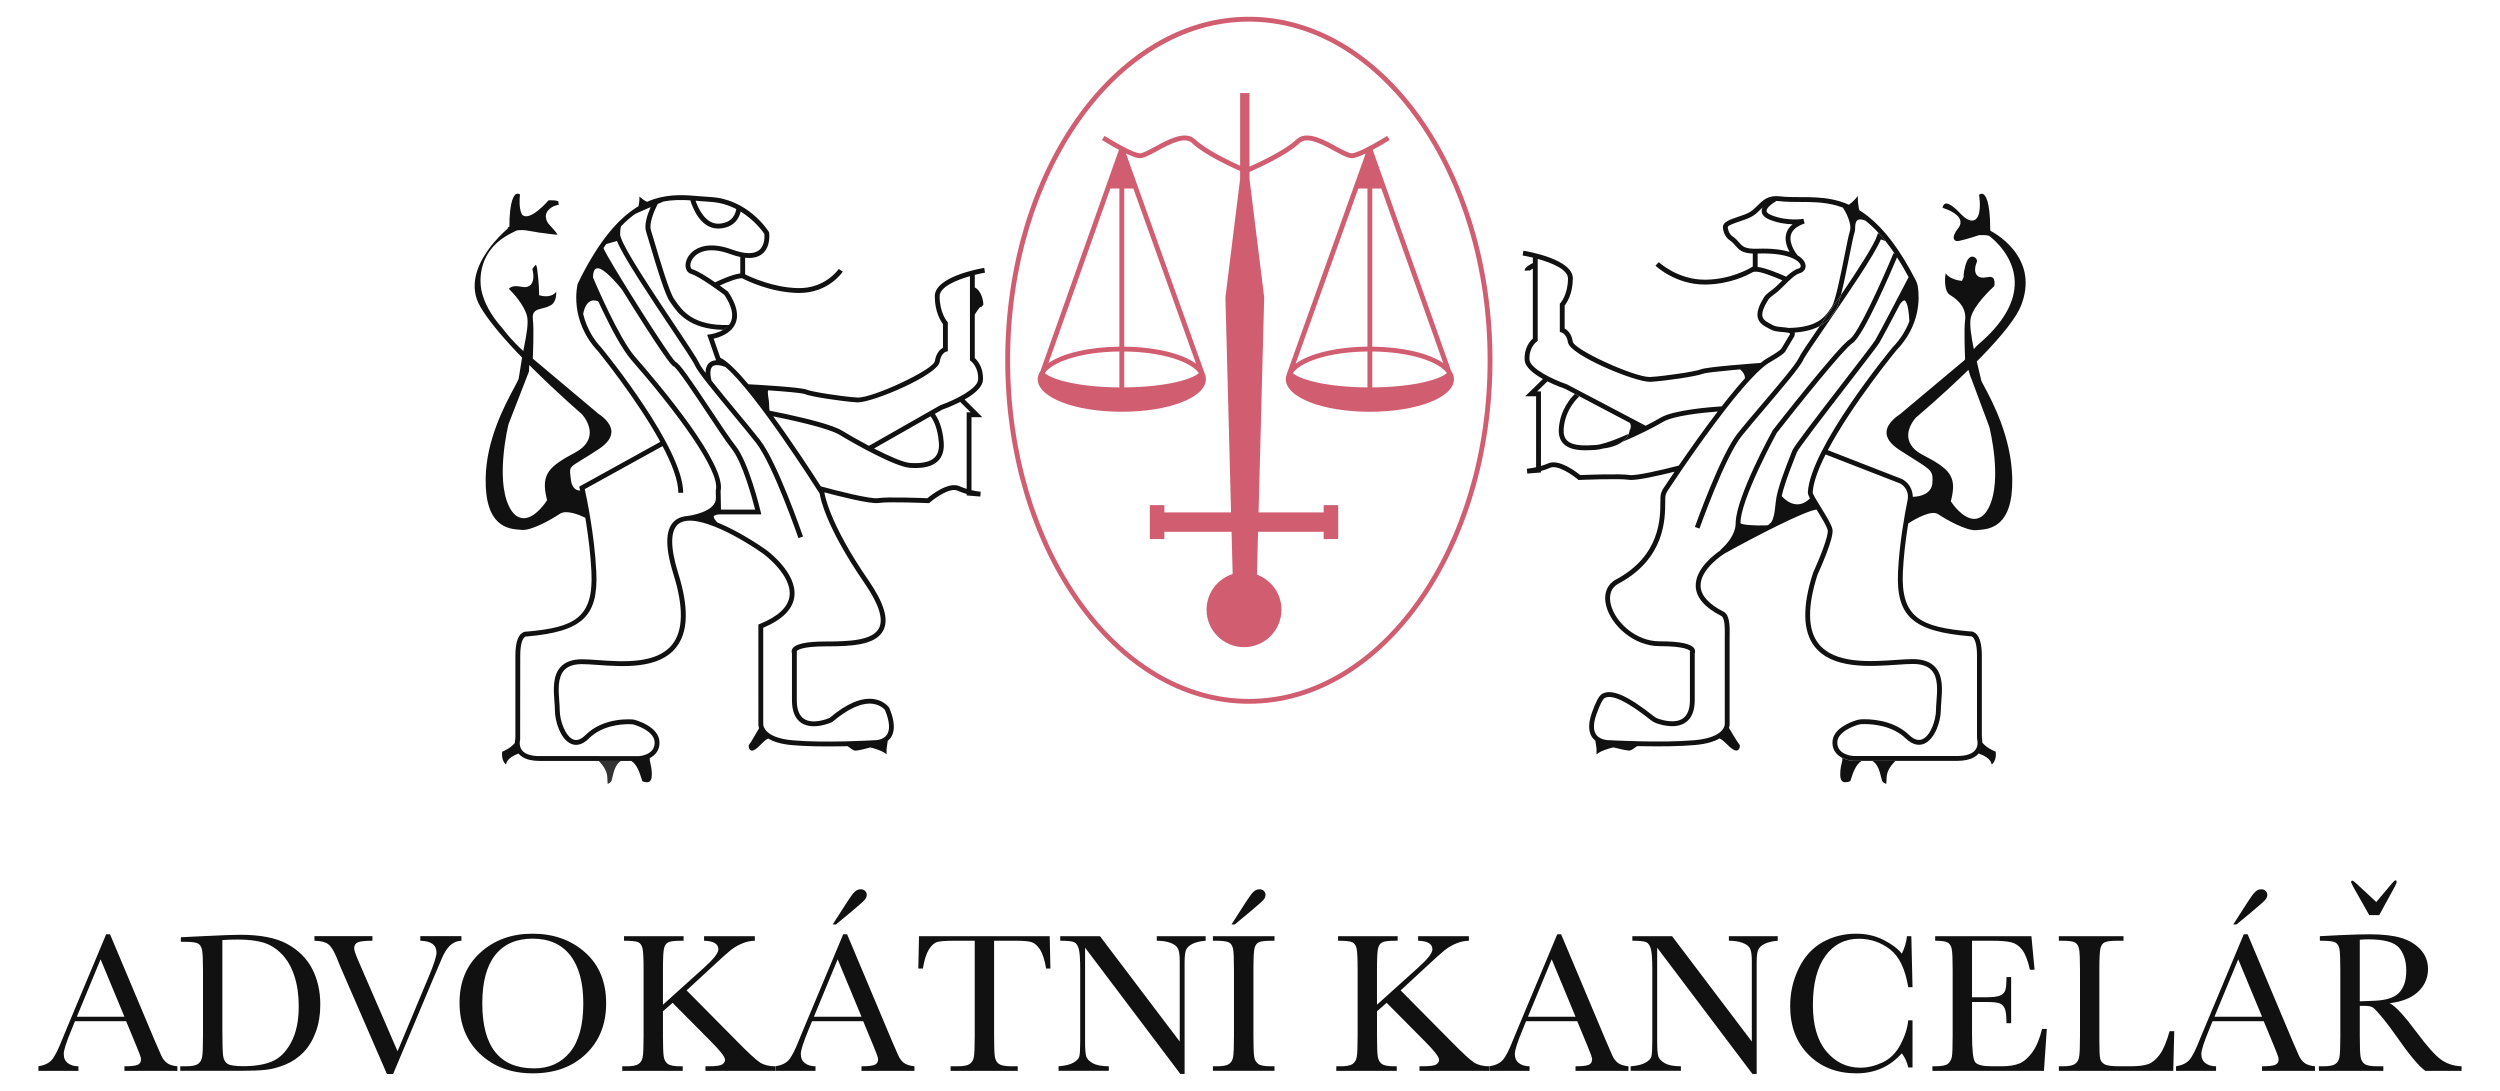
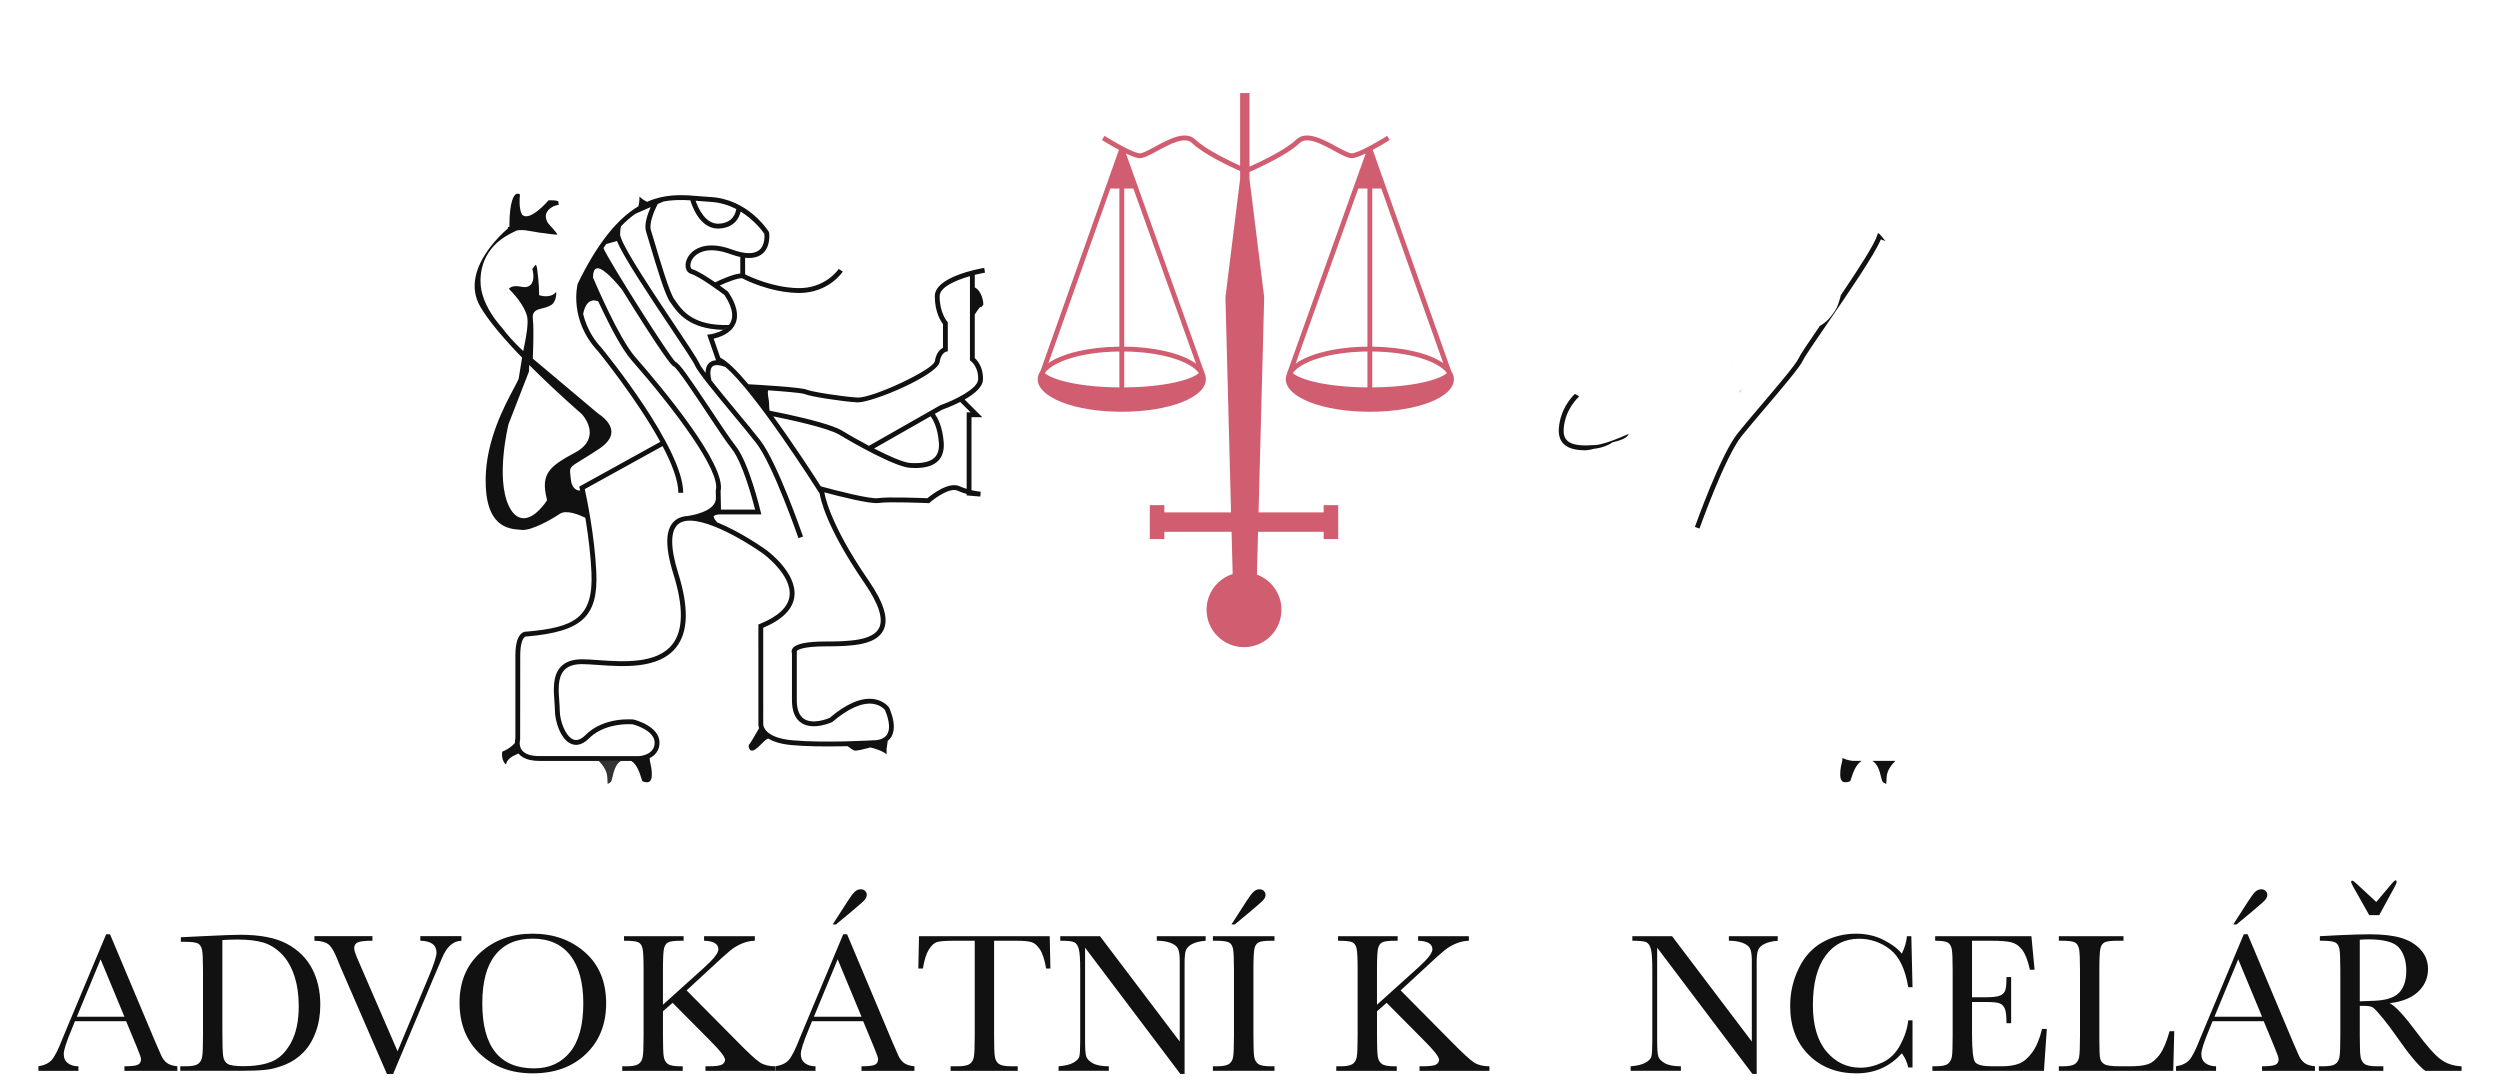
<svg xmlns="http://www.w3.org/2000/svg" xmlns:xlink="http://www.w3.org/1999/xlink" version="1.1" id="Vrstva_1" x="0px" y="0px" width="335.513px" height="146.389px" viewBox="0 0 335.513 146.389" enable-background="new 0 0 335.513 146.389" xml:space="preserve">
  <g>
    <defs>
      <rect id="SVGID_1_" width="335.513" height="146.389" />
    </defs>
    <clipPath id="SVGID_2_">
      <use xlink:href="#SVGID_1_" overflow="visible" />
    </clipPath>
    <path clip-path="url(#SVGID_2_)" fill="#333333" d="M81.498,104.26l0.05,0.938c0.203-0.066,0.442-0.192,0.526-0.432   c0.044-0.122,0.083-0.296,0.128-0.491c0.158-0.69,0.406-1.734,1.135-2.156H80.36C80.854,102.624,81.451,103.402,81.498,104.26" />
    <path clip-path="url(#SVGID_2_)" fill="#111111" d="M131.561,41.172l0.101,0.075l0.302-0.35c0.029-0.395-0.205-1.857-1.144-2.324   v-0.001c0.001,0,0.001,0,0.001,0v-1.684c-0.149,0.037-0.305,0.08-0.46,0.123c0.155-0.043,0.311-0.086,0.46-0.124   c0.533-0.133,1.016-0.233,1.374-0.294l-0.108-0.642c-0.679,0.115-6.633,1.194-6.633,3.806c0,2.141,0.825,3.383,1.097,3.735v3.182   c-0.336,0.182-0.916,0.656-1.093,1.808c-0.172,1.122-8.432,5.002-10.407,4.868c-2.033-0.125-6.101-0.759-6.802-1.059   c-0.764-0.328-6.674-0.66-7.813-0.722c-1.479-1.76-2.82-3.107-3.772-3.567l-0.89-2.557c0.736-0.16,2.286-0.645,2.894-1.964   c0.524-1.137,0.21-2.585-0.935-4.302l-0.072-0.078c-0.049-0.036-0.477-0.361-1.067-0.782c-0.056,0.026-0.102,0.049-0.156,0.074   c0.054-0.025,0.1-0.048,0.156-0.074c1.022-0.472,2.413-1.013,2.998-0.979c0.001,0,0.001,0,0.001,0h0.002   c0.531,0.28,3.71,1.871,7.42,1.975c0.08,0.002,0.157,0.003,0.235,0.003c3.921,0,5.779-2.748,5.858-2.867l-0.543-0.358   c-0.018,0.027-1.8,2.682-5.532,2.572c-3.333-0.094-6.307-1.484-7.033-1.848v0.561l-0.36-0.04h-0.003h0.003l0.36,0.04v-0.56v-2.224   c-0.207-0.022-0.424-0.057-0.65-0.105v2.207c-1.044,0.106-2.785,0.91-3.371,1.193c0.051,0.035,0.093,0.066,0.143,0.099   c-0.05-0.034-0.093-0.065-0.144-0.099c-1.045-0.721-2.325-1.536-3.062-1.757c-0.153-0.046-0.217-0.2-0.244-0.32   c-0.081-0.382,0.093-1.022,0.667-1.523c0.575-0.5,1.947-1.189,4.676-0.191c0.476,0.174,0.92,0.303,1.335,0.391V34.28v0.209   c0.226,0.048,0.443,0.083,0.65,0.105V34.28v0.314c0.971,0.103,1.741-0.072,2.301-0.528c1.179-0.96,0.929-2.763,0.919-2.839   l-0.047-0.126c-0.112-0.179-2.798-4.388-7.814-4.659c-0.458-0.025-0.925-0.065-1.404-0.105c-1.876-0.161-3.938-0.336-6.141,0.373   h-0.001c-0.325,0.104-0.652,0.228-0.983,0.374c-0.377-0.186-0.726-0.439-1.02-0.697c0.027,0.473-0.039,0.922-0.123,1.291   c-0.281,0.167-0.564,0.351-0.848,0.555c-0.008,0.02-0.012,0.03-0.014,0.036c0.002-0.006,0.006-0.015,0.013-0.035   c-2.333,1.674-4.785,4.647-7.309,9.852c-0.051,0.196-1.193,4.86,2.716,9.036c0.073,0.091,5.21,6.388,8.371,12.174l-10.633,5.875   c0,0.001-0.001,0.001-0.001,0.001l-0.245,0.136l0.056,0.24c0.001,0.007,0.025,0.109,0.064,0.29c0.195-0.001,0.339-0.049,0.367-0.06   c-0.028,0.011-0.171,0.059-0.367,0.06c-0.17,0.001-0.378-0.033-0.584-0.165c-0.394-0.251-0.623-0.754-0.681-1.492   c-0.015-0.205-0.037-0.372-0.055-0.511c-0.123-0.942,0.055-1.05,1.439-1.896c0.548-0.334,1.297-0.792,2.342-1.477   c1.171-0.769,1.755-1.569,1.737-2.377c-0.03-1.352-1.708-2.363-1.725-2.374l-8.828-7.424l0.007-0.161   c0.002-0.038,0.175-3.83,0.003-5.111c-0.15-1.125,0.568-1.298,1.201-1.451c0.377-0.09,0.804-0.193,1.253-0.463   c0.385-0.231,0.552-0.679,0.626-1.014c0.061-0.279,0.07-0.547,0.054-0.76c-0.512,0.698-1.53,0.655-2.056,0.511l-0.241-0.065V39.36   c0-0.015-0.003-1.459-0.261-3.268c-0.068-0.469-0.171-0.555-0.172-0.556c-0.066,0.024-0.297,0.281-0.473,0.557   c0.108,0.41,0.332,1.516-0.198,2.097c-0.29,0.317-0.724,0.417-1.29,0.295c-1.071-0.23-1.497,0.076-1.654,0.279   c0.532,0.53,2.087,2.186,2.437,3.704c0.202,0.872-0.078,2.502-0.408,4.116c-0.035,0.175-0.07,0.349-0.107,0.522v0.001l-0.01-0.01   l-0.31-0.285c0.051,0.05,0.102,0.097,0.153,0.145c-0.051-0.047-0.102-0.095-0.153-0.144c-0.079-0.076-0.158-0.151-0.237-0.229   c-0.772-0.758-1.559-1.621-2.256-2.549c-1.53-1.724-2.468-3.435-2.814-5.121c-0.207-1.148-0.601-5.352,4.104-7.661h0.001   c0.002-0.002,0.004-0.003,0.005-0.004c0.222-0.108,0.42-0.209,0.607-0.305c0.249-0.056,0.62-0.087,1.158-0.043   c0.505,0.085,0.997,0.165,1.461,0.237c0.001,0.001,0.003,0.001,0.003,0.001c0.362,0.082,0.584,0.113,0.707,0.108   c1.091,0.161,1.92,0.26,2.181,0.244c-0.138-0.285-0.715-0.918-1.23-1.483c0,0-1.124-1.389,0.706-2.33   c0.27-0.101,0.534-0.174,0.736-0.221c-0.025-0.077-0.068-0.145-0.123-0.199c0.367-0.47-1.296-0.371-1.296-0.371   s-2.548,2.992-3.563,1.908c-0.423-0.78-0.336-2.12-0.271-2.696c-0.119-0.073-0.306-0.151-0.481-0.075   c-0.283,0.124-0.937,0.803-0.94,4.414l-0.026,0.027H68.13l0.091,0.115l-0.191,0.195c-0.447,0.388-1.543,1.4-2.522,2.772   l-0.006,0.008L65.5,33.558c-1.453,2.041-2.639,4.873-1.028,7.626c0.929,1.586,2.581,3.631,4.894,6.08l0.001,0.003l0.039,0.04   c0.03,0.032,0.059,0.064,0.09,0.096c0.001-0.001,0.001-0.002,0.001-0.003l0.547,0.56c-0.001,0.005-0.002,0.01-0.003,0.015   c0.009,0.008,0.017,0.017,0.025,0.025l-0.131,0.8l-0.212,1.311l-0.122,0.747c-0.129,0.29-0.335,0.682-0.639,1.253   c-1.289,2.421-3.689,6.925-3.783,12.05c-0.119,6.585,3.071,6.819,4.605,6.933l0.269,0.021c1.268,0.116,3.974-1.408,5.09-2.163   c0.848-0.573,2.559,0.12,3.407,0.528c0,0,0,0,0.001,0.001c0.042,0.247,0.083,0.501,0.124,0.765c0.301,1.928,0.592,4.235,0.7,6.511   c0.295,6.202-2.317,7.445-8.684,8.008c-0.126-0.008-0.402-0.002-0.689,0.228c-0.553,0.444-0.835,1.459-0.835,3.017v10.058   l0.58,0.023l-0.58-0.023v1.034c-0.024,0.096-0.066,0.322-0.067,0.604c-0.563,0.664-1.34,1.031-1.7,1.176   c-0.114,0.9,0.208,1.39,0.315,1.524c0.08,0.101,0.15,0.153,0.198,0.178c0.104-0.747,1.033-1.216,1.673-1.452   c0.048-0.019,0.084-0.028,0.129-0.045c-0.045,0.017-0.081,0.026-0.129,0.045c0.159,0.191,0.354,0.355,0.582,0.491h0.001   c0.551,0.328,1.297,0.497,2.241,0.497l6.989-0.001h0.961c-0.337-0.344-0.626-0.563-0.654-0.586l-0.088,0.119l0.088-0.119   c0.028,0.021,0.317,0.242,0.654,0.586h2.976c0.044-0.024,0.095-0.04,0.14-0.06c-0.045,0.02-0.096,0.035-0.139,0.06h1.386h0.001   h1.092c0.098-0.005,0.221-0.035,0.332-0.053c-0.111,0.018-0.234,0.048-0.331,0.053h-1.093c0.768,0.464,1.145,1.662,1.367,2.375   c0.046,0.148,0.081,0.269,0.111,0.339c0.142,0.081,0.602,0.24,0.91,0.087c0.242-0.12,0.365-0.437,0.365-0.938   c0-0.743-0.102-1.173-0.185-1.521c-0.063-0.263-0.107-0.482-0.101-0.715c-0.133,0.067-0.267,0.103-0.402,0.15   c0.134-0.048,0.268-0.083,0.401-0.15c0.337-0.171,0.655-0.407,0.894-0.727h0.001c0-0.001,0-0.001,0-0.001   c0.258-0.347,0.425-0.785,0.425-1.343c0-2.218-3.288-3.065-3.472-3.108c-0.163-0.017-3.981-0.401-6.465,2.083   c-0.596,0.595-1.153,0.793-1.657,0.584c-1.01-0.42-1.795-2.458-1.795-3.933c0-0.353-0.032-0.759-0.064-1.188   c-0.109-1.421-0.246-3.188,0.664-4.171c0.505-0.546,1.288-0.812,2.388-0.812c0.571,0,1.268,0.05,2.076,0.105   c3.478,0.248,8.236,0.582,10.552-2.346c1.637-2.07,1.729-5.334,0.277-9.98c-1.097-3.505-1.064-5.798,0.089-6.632   c2.332-1.682,8.977,2.352,11.338,4.048c0.039,0.028,3.866,2.843,3.521,5.656c-0.18,1.489-1.521,2.752-3.982,3.75l-0.203,0.081   l0.001,12.747l0.001,0.565c-0.004,0.04-0.018,0.277,0.092,0.604c0.193-0.341,0.356-0.636,0.449-0.803   c-0.093,0.167-0.256,0.462-0.449,0.803c-0.471,0.833-1.118,1.953-1.356,2.23c-0.064,0.073-0.067,0.428,0.132,0.651   c0.059,0.068,0.24,0.272,0.693-0.028c0.341-0.225,0.597-0.485,0.844-0.738c0.269-0.276,0.543-0.555,0.898-0.731   c0.334,0.202,0.723,0.373,1.173,0.512h0.001c0.581,0.179,1.254,0.306,2.025,0.374c1.984,0.18,4.402,0.197,6.457,0.162   c-0.032-0.027-0.07-0.06-0.095-0.082l0.432-0.487l-0.432,0.487c0.025,0.022,0.063,0.055,0.096,0.082   c0.345-0.006,0.683-0.013,1.006-0.02h-0.001c0.451,0.343,0.847,0.591,0.983,0.601c0.324,0.021,1.401-0.239,2.01-0.407l0.081-0.022   l0.082,0.021c0.269,0.065,1.525,0.394,2.073,0.896c0.014-0.151,0.021-0.372,0.008-0.688c0.054-0.381,0.109-0.766,0.157-1.122h0.001   c0.143-0.113,0.278-0.242,0.396-0.405c0.213-0.297,0.34-0.653,0.395-1.06c0.104-0.784-0.085-1.768-0.589-2.967   c-0.027-0.039-0.664-0.973-2.091-1.171c-1.67-0.231-3.659,0.62-5.911,2.532c-0.298,0.127-2.233,0.899-3.419,0.14   c-0.653-0.421-0.985-1.265-0.985-2.513v-6.363l0.026-0.135l-0.053-0.082c0.071-0.109,0.602-0.651,3.943-0.651   c3.46,0,6.652-0.162,7.685-2.126c0.773-1.472,0.126-3.675-1.981-6.733c-5.434-7.894-5.907-11.742-5.911-11.78l-0.002-0.029   c-0.381-0.102-0.666-0.18-0.783-0.213l0.176-0.627c0.03,0.01,0.069,0.019,0.104,0.029c-0.035-0.009-0.073-0.019-0.104-0.028   l-0.176,0.626c0.117,0.033,0.402,0.111,0.783,0.213c1.846,0.496,6.179,1.607,7.293,1.425c1.268-0.211,6.57,0.02,6.624,0.021   l0.129,0.006l0.099-0.085c0.688-0.6,2.697-2.052,3.71-1.597c0.417,0.188,0.841,0.332,1.235,0.445v0.201l1.834,0.149l0.053-0.649   c-0.009,0-0.531-0.045-1.237-0.208v-9.796h1.447l-2.369-2.369c1.24-0.708,2.399-1.628,2.457-2.623   c0.097-1.681-0.756-2.633-1.096-2.943v-5.843c-0.009,0.013-0.016,0.026-0.025,0.039c0.009-0.013,0.016-0.025,0.024-0.038v-1.166   v1.165C131.098,41.755,131.403,41.328,131.561,41.172 M73.388,66.985l0.034,0.136l-0.075,0.118   c-0.061,0.096-1.486,2.307-3.063,2.307c-0.037,0-0.072-0.001-0.109-0.003c-0.77-0.051-1.411-0.616-1.905-1.679   c-1.752-3.771-0.092-10.66-0.02-10.951l2.738-7.049l0.044-0.879v-0.007v0.008c0.141,0.141,0.279,0.282,0.425,0.427   c0.041,0.04,0.081,0.08,0.122,0.12l0.001,0.002c0.003,0.003,0.006,0.005,0.009,0.008c-0.003-0.003-0.006-0.005-0.009-0.008   l0.021,0.021v-0.001c3.306,3.278,6.425,5.968,6.456,5.995c0.075,0.077,1.295,1.379,1.056,2.885   c-0.146,0.915-0.788,1.684-1.909,2.289C73.69,62.615,72.537,63.58,73.388,66.985 M83.345,30.367   c0.645-0.663,1.282-1.221,1.908-1.663h-0.001c0.001,0,0.002,0,0.002,0c0.91-0.643,1.8-1.078,2.673-1.364   c-0.002,0.001-0.004,0.002-0.005,0.002c-0.871,0.286-1.76,0.72-2.668,1.362c0.627-0.278,1.392-0.614,2.068-0.911   c-0.434,0.984-0.913,2.387-0.609,3.313c0.104,0.317,0.278,0.907,0.496,1.643c1.014,3.423,2.058,6.84,2.699,7.74l0.172,0.246   c0.844,1.224,2.377,3.426,6.94,3.531c0.299-0.169,0.581-0.382,0.803-0.651c-4.827,0.148-6.3-1.967-7.176-3.238l-0.178-0.254   c-0.632-0.889-1.916-5.223-2.606-7.551c-0.22-0.744-0.397-1.34-0.502-1.661c-0.294-0.895,0.425-2.599,0.904-3.532   c0.076-0.034,0.152-0.068,0.218-0.096c0.065-0.021,0.13-0.046,0.196-0.075c0.04-0.018,0.069-0.033,0.106-0.05h0.001   c0.05-0.023,0.105-0.048,0.148-0.07c0.019-0.009,0.033-0.014,0.04-0.017l-0.002-0.004c0.003-0.002,0.005-0.004,0.008-0.005   c1.263-0.258,2.485-0.25,3.667-0.175c-0.038-0.125-0.059-0.208-0.064-0.229l0.631-0.156l-0.63,0.156   c0.005,0.021,0.026,0.104,0.064,0.229c0.236,0.015,0.471,0.033,0.704,0.052c0.185,0.015,0.368,0.03,0.548,0.046   c0.485,0.041,0.959,0.081,1.425,0.106c1.337,0.073,2.502,0.458,3.486,0.971c0.008-0.05,0.012-0.091,0.015-0.125   c-0.003,0.034-0.007,0.074-0.014,0.124h-0.001c-0.073,0.515-0.445,1.866-2.333,1.959c-1.824,0.088-2.793-2.122-3.126-3.081   c-0.233-0.019-0.468-0.037-0.704-0.052c0.257,0.858,1.312,3.787,3.714,3.787c0.049,0,0.099-0.001,0.149-0.004   c2.095-0.104,2.71-1.496,2.892-2.275c-0.16-0.098-0.329-0.191-0.501-0.283c0.171,0.092,0.341,0.185,0.501,0.283   c-0.001,0-0.001,0-0.001,0c1.871,1.148,2.968,2.675,3.181,2.993c0.028,0.301,0.09,1.539-0.694,2.176   c-0.71,0.575-1.939,0.549-3.652-0.077c-3.043-1.112-4.641-0.282-5.324,0.311c-0.779,0.678-1.001,1.569-0.875,2.151   c0.086,0.407,0.339,0.7,0.692,0.806c1.174,0.353,4.1,2.536,4.493,2.831c0.985,1.494,1.273,2.712,0.856,3.621   c-0.069,0.149-0.158,0.283-0.256,0.408c0.049-0.002,0.091,0,0.141-0.002c-0.05,0.002-0.092,0-0.141,0.002   c-0.213,0.269-0.482,0.482-0.768,0.651c-0.811,0.48-1.738,0.602-1.751,0.603l-0.402,0.049l1.196,3.435h-0.001   c-0.392,0.02-0.71,0.145-0.949,0.375c-0.353,0.341-0.454,0.841-0.456,1.316c0.061,0.081,0.131,0.172,0.196,0.259   c-0.065-0.087-0.135-0.177-0.196-0.259c-0.443-0.594-0.754-1.056-0.859-1.309c-0.005-0.013-0.02-0.039-0.027-0.054   c-0.061-0.135-0.173-0.333-0.337-0.604c-0.388-0.638-1.06-1.661-2.001-3.074c-0.119-0.177-0.242-0.362-0.369-0.553   c-0.157-0.234-0.312-0.467-0.48-0.721c-2.853-4.272-6.76-10.122-7.304-11.877l-0.094-0.303   C83.219,31.136,83.249,30.697,83.345,30.367 M92.411,69.238L92.411,69.238c-0.646,0.025-1.226,0.178-1.687,0.512   c-1.443,1.042-1.553,3.447-0.331,7.353c1.362,4.364,1.308,7.52-0.166,9.382c-2.103,2.66-6.665,2.337-9.996,2.102   c-0.819-0.058-1.528-0.108-2.122-0.108c-1.275,0-2.238,0.344-2.865,1.021c-1.102,1.191-0.955,3.116-0.835,4.664   c0.03,0.417,0.062,0.811,0.062,1.138c0,1.518,0.763,3.938,2.197,4.532c0.528,0.222,1.37,0.271,2.365-0.725   c1.72-1.719,4.24-1.922,5.341-1.922c0.352,0,0.557,0.019,0.549,0.02c0.03,0.007,2.935,0.758,2.935,2.469   c0,1.652-1.993,1.791-2.061,1.796H72.41c-1.173,0-1.971-0.271-2.37-0.804c-0.463-0.617-0.236-1.423-0.234-1.43l0.012-11.228   c0-1.725,0.357-2.3,0.569-2.489c0.131-0.117,0.233-0.109,0.229-0.11l0.048,0.011l0.05-0.005c7.423-0.649,9.597-2.682,9.311-8.688   c-0.233-4.892-1.293-9.94-1.546-11.086l10.443-5.771c1.247,2.37,2.117,4.616,2.117,6.267h0.651   c0-6.013-10.496-18.883-10.957-19.444c-0.953-1.019-1.577-2.073-1.991-3.079v-0.001c-0.212-0.513-0.367-1.012-0.478-1.489   c0.001,0,0.001,0,0.001-0.001s-0.001-0.001-0.001-0.002c0.203-0.991,0.564-1.575,1.101-1.754c0.32-0.107,0.639-0.043,0.931,0.084   v0.001c0.588,0.257,1.056,0.797,1.129,0.886v0.001c-0.074-0.09-0.541-0.629-1.129-0.887c0.186,0.402,0.386,0.828,0.597,1.267   c0.006,0.007,0.013,0.014,0.02,0.022c-0.007-0.008-0.014-0.015-0.02-0.021c1.157,2.409,2.634,5.209,3.84,6.588   c5.905,6.748,11.984,14.882,11.337,17.475l-0.011,0.042l0.019,0.987l0.65-0.019c0.002,0.079-0.011,0.149-0.017,0.224   c0.006-0.074,0.019-0.145,0.017-0.223l-0.65,0.019v0.001c0.054,1.91-3.63,2.409-3.668,2.414L92.411,69.238z M85.223,47.878   c-2.152-2.458-5.343-9.938-5.628-10.611c-0.016-0.263,0.006-0.856,0.268-1.124c0.065-0.066,0.179-0.15,0.419-0.135   c0.761,0.053,2.372,1.798,3.224,2.901c0.59,0.958,1.148,1.847,1.553,2.491c4.796,7.62,5.231,7.737,5.354,7.767   c0.489,0.248,2.791,3.718,4.472,6.25c1.348,2.031,2.62,3.948,3.33,4.834c1.441,1.803,2.762,6.701,3.128,8.137h-4.584l-0.048-2.492   C97.496,62.383,88.947,52.136,85.223,47.878 M110.009,66.25c0.088,0.606,0.823,4.469,6.009,12c1.931,2.804,2.583,4.844,1.941,6.064   c-0.861,1.641-3.983,1.778-7.108,1.778c-2.683,0-4.163,0.33-4.525,1.008c-0.118,0.217-0.101,0.432-0.041,0.585v6.288   c0,1.483,0.433,2.514,1.286,3.062c1.581,1.013,3.977-0.067,4.079-0.115l0.076-0.049c2.079-1.773,3.951-2.611,5.416-2.416   c1.118,0.147,1.62,0.836,1.627,0.836c0.632,1.518,0.715,2.671,0.24,3.338c-0.563,0.787-1.76,0.72-1.815,0.721   c-0.064,0.003-6.521,0.391-10.855,0c-3.982-0.359-3.913-2.151-3.91-2.195V84.249c2.567-1.083,3.972-2.491,4.179-4.189   c0.389-3.189-3.613-6.136-3.785-6.261c-0.219-0.156-3.385-2.41-6.572-3.692l0,0c-0.348-0.14-0.696-0.268-1.041-0.38   c-0.112-0.037-0.22-0.061-0.331-0.094c0.111,0.033,0.22,0.057,0.331,0.094c-0.103-0.263-0.106-0.498-0.009-0.711v-0.001   c-0.096,0.214-0.093,0.449,0.01,0.711c0.344,0.113,0.692,0.241,1.04,0.38c-0.405-0.44-0.504-0.719-0.457-0.823   c0.069-0.155,0.51-0.257,0.866-0.243h0.009v-0.001l0.02-0.65l-0.02,0.651h5.502l-0.096-0.401c-0.063-0.266-1.572-6.568-3.352-8.793   c-0.692-0.865-1.957-2.769-3.296-4.786c-3.059-4.608-4.226-6.265-4.773-6.495c-0.816-0.688-9.072-13.748-9.666-15.273   c-0.136,0.201-0.272,0.409-0.408,0.621c0.276,0.549,0.739,1.363,1.278,2.275c0,0-0.001,0-0.001-0.001   c-0.539-0.912-1.002-1.725-1.277-2.275c-0.324,0.503-0.65,1.04-0.977,1.614c-0.075,0.046-0.144,0.1-0.206,0.164   c-0.157,0.162-0.251,0.362-0.319,0.569c0.068-0.207,0.161-0.407,0.318-0.569c0.063-0.064,0.132-0.118,0.206-0.164   c0.329-0.574,0.654-1.111,0.978-1.614c-0.115-0.229-0.183-0.391-0.225-0.516c0.042,0.125,0.11,0.287,0.225,0.516   c0.136-0.212,0.272-0.42,0.408-0.62c-0.005-0.012-0.007-0.02-0.012-0.032c0.005,0.012,0.007,0.021,0.012,0.033   c0.125-0.185,0.252-0.369,0.377-0.543l-0.056,0.015l0.056-0.015c0.166-0.233,0.332-0.449,0.497-0.665h0.001   c-0.166,0.216-0.332,0.432-0.498,0.665l1.435-0.405c0.835,2.098,4.392,7.425,7.278,11.748c1.592,2.385,2.968,4.445,3.155,4.893   c0.378,0.908,2.789,3.818,5.12,6.632c1.213,1.464,2.358,2.845,3.15,3.863c2.243,2.886,5.618,12.642,5.652,12.739l0.615-0.213   c-0.139-0.404-3.444-9.955-5.754-12.925c-0.798-1.025-1.946-2.413-3.162-3.879c-1.159-1.399-2.397-2.893-3.359-4.116   c0,0-0.001,0-0.001-0.001c-0.125-0.431-0.317-1.48,0.107-1.891c0.363-0.348,1.137-0.17,1.721,0.042l0.003-0.007   c-0.081-0.067-0.153-0.114-0.231-0.174c0.078,0.06,0.15,0.106,0.231,0.174l0.219-0.603c-0.151-0.055-0.281-0.081-0.421-0.119   c0.14,0.038,0.27,0.064,0.421,0.119l-0.218,0.604C101.289,52.535,109.38,65.258,110.009,66.25 M130.259,55.335h-0.527V65.61   c-0.315-0.095-0.645-0.214-0.967-0.359c-1.453-0.654-3.747,1.145-4.306,1.614c-0.844-0.034-5.394-0.214-6.63-0.009   c-1.001,0.165-5.767-1.06-7.674-1.588c-1.019-1.595-3.623-5.608-6.381-9.389c-0.051-0.01-0.091-0.019-0.138-0.028   c0.047,0.009,0.087,0.017,0.138,0.028c-0.127-0.175-0.256-0.349-0.383-0.523c0.127,0.174,0.256,0.347,0.384,0.522   c2.049,0.411,7.361,1.537,8.893,2.474c1.821,1.113,7.471,4.316,9.473,4.434c0.222,0.013,0.462,0.023,0.713,0.023   c1.049,0,2.271-0.169,3.055-0.965c0.572-0.581,0.822-1.415,0.743-2.478c-0.155-2.09-0.79-3.268-1.194-3.821h-0.001   c-0.073-0.099-0.129-0.162-0.183-0.223c0.054,0.061,0.11,0.124,0.184,0.223l0.991-0.564c0.24-0.084,1.295-0.465,2.415-1.04   l-0.036-0.036l0.036,0.035L130.259,55.335z M131.268,50.957c-0.071,1.221-3.126,2.74-5.088,3.434l-9.563,5.442   c0.228,0.121,0.456,0.239,0.687,0.357l7.582-4.319c0.329,0.428,0.965,1.503,1.118,3.543c0.064,0.868-0.124,1.531-0.559,1.973   c-0.591,0.598-1.658,0.841-3.266,0.75c-0.928-0.055-2.911-0.939-4.875-1.947c-0.23-0.118-0.459-0.236-0.687-0.357l-0.156,0.09   l0.156-0.09c-1.417-0.747-2.759-1.517-3.61-2.037c-1.25-0.764-4.685-1.61-7.167-2.152c-0.305-0.067-0.592-0.128-0.861-0.184   c0.194,0.451,0.448,0.699,0.466,0.717c-0.017-0.016-0.272-0.266-0.467-0.717c-0.791-0.166-1.395-0.284-1.696-0.342   c-0.036-0.25-0.064-0.525-0.064-0.853c0-0.703-0.271-1.42-0.128-1.881c1.1,0.075,2.202,0.159,3.088,0.244   c0.404,0.039,0.762,0.078,1.054,0.117l-0.225-0.539l0.001-0.001l0.225,0.54c0.382,0.05,0.655,0.098,0.76,0.143   c0.815,0.35,5.053,0.99,7.018,1.111c0.03,0.002,0.061,0.003,0.093,0.003c2.105,0,10.73-3.688,10.997-5.421   c0.18-1.171,0.832-1.373,0.854-1.379l0.247-0.062l-0.001-3.889l-0.083-0.093c-0.01-0.011-1.014-1.159-1.014-3.401   c0-1.235,2.184-2.157,4.066-2.695v-0.493h0.651h-0.651v0.493v11.306l0.134,0.098C130.315,48.473,131.366,49.258,131.268,50.957" />
    <path clip-path="url(#SVGID_2_)" fill="#111111" d="M252.444,104.267c0.048,0.197,0.087,0.369,0.132,0.492   c0.091,0.244,0.353,0.372,0.572,0.439l0.053-0.942c0.047-0.859,0.662-1.638,1.173-2.143h-3.101   C252.023,102.535,252.281,103.579,252.444,104.267" />
    <path clip-path="url(#SVGID_2_)" fill="#111111" d="M246.968,103.976c0,0.494,0.125,0.81,0.372,0.934   c0.33,0.166,0.824,0.002,0.978-0.083c0.028-0.071,0.076-0.218,0.116-0.339c0.229-0.714,0.619-1.911,1.411-2.374h-1.12   c-0.405-0.022-0.953-0.137-1.457-0.388c0.006,0.237-0.04,0.461-0.108,0.729C247.073,102.802,246.968,103.233,246.968,103.976" />
    <path clip-path="url(#SVGID_2_)" fill="#111111" d="M252.024,31.288l-0.104,0.323c-0.396,1.249-2.594,4.632-4.86,7.986   c-0.253,0.967-0.491,1.663-0.717,1.986l-0.157,0.231c-0.409,0.601-0.925,1.353-1.959,1.934c-1.67,2.439-2.639,3.868-2.825,4.306   c-0.339,0.796-2.827,3.718-5.022,6.298c-1.214,1.428-2.361,2.778-3.159,3.776c-2.311,2.893-5.615,12.198-5.757,12.592l0.614,0.217   c0.034-0.096,3.409-9.595,5.651-12.403c0.791-0.991,1.936-2.336,3.147-3.761c2.332-2.742,4.744-5.578,5.124-6.463   c0.188-0.436,1.563-2.443,3.154-4.766c2.874-4.192,6.413-9.353,7.268-11.418l0.626,0.23c-0.285-0.361-0.57-0.693-0.854-1.006   L252.024,31.288z" />
-     <path clip-path="url(#SVGID_2_)" fill="#111111" d="M246.186,41.813l0.158-0.231c0.227-0.322,0.463-1.019,0.716-1.985   c-0.832,1.233-1.675,2.461-2.44,3.579c-0.139,0.201-0.262,0.383-0.393,0.572C245.262,43.167,245.778,42.415,246.186,41.813" />
    <path clip-path="url(#SVGID_2_)" fill="#111111" d="M232.44,48.992l-0.008,0.029c0.025-0.002,0.051-0.004,0.077-0.007   C232.475,49.003,232.447,48.994,232.44,48.992" />
    <path clip-path="url(#SVGID_2_)" fill="#111111" d="M233.798,52.186c-0.156,0.183-0.314,0.369-0.475,0.56   C233.373,52.707,233.589,52.518,233.798,52.186" />
-     <path clip-path="url(#SVGID_2_)" fill="#111111" d="M218.578,58.227c-0.407,0.182-0.813,0.355-1.21,0.518   c-0.089,0.068-0.194,0.136-0.309,0.202c0.114-0.066,0.22-0.134,0.309-0.202c-1.322,0.54-2.525,0.939-3.228,0.979l-0.115,0.006   c-1.241,0.072-2.942,0.171-3.727-0.628c-0.353-0.357-0.496-0.873-0.443-1.574c0.205-2.703,2.044-4.281,2.062-4.298l-0.096-0.113   l-0.472-0.248c-0.476,0.456-1.948,2.058-2.144,4.609c-0.067,0.889,0.144,1.587,0.628,2.081c0.704,0.716,1.852,0.869,2.947,0.869   c0.447,0,0.886-0.026,1.281-0.049l0.116-0.006c0.312-0.018,0.711-0.102,1.16-0.226l0.003,0.021   c1.112-0.165,1.856-0.492,2.355-0.857c-0.475,0.195-0.93,0.366-1.363,0.518c0.434-0.152,0.89-0.324,1.363-0.519   C218.194,58.947,218.448,58.547,218.578,58.227" />
-     <path clip-path="url(#SVGID_2_)" fill="#111111" d="M271.246,40.984c1.077-2.776,0.723-5.297-1.056-7.494   c-1.346-1.662-3.045-2.509-3.063-2.517l-0.031-0.213c0-3.912-0.685-4.615-0.978-4.735c-0.184-0.077-0.387,0.024-0.51,0.109   c0.121,0.874,0.299,2.945-0.604,3.387c-0.506,0.246-1.146-0.055-1.963-0.92c-1.264-1.339-1.812-1.334-1.989-1.271   c-0.198,0.072-0.306,0.339-0.355,0.556c0.633,0.2,2.067,0.741,2.358,1.62c0.086,0.259,0.109,0.663-0.252,1.117   c-0.481,0.6-0.694,1.122-0.584,1.433c0.067,0.199,0.265,0.271,0.377,0.297c0.26,0.045,1.578-0.325,3.001-0.794   c0.866-0.04,1.222,0.038,1.369,0.104c0.021,0.016,0.055,0.04,0.104,0.079c0.607,0.473,3.194,2.68,3.317,5.989   c0.104,2.804-1.562,5.676-4.941,8.543c-0.13,0.11-0.361,0.368-0.361,0.368l-0.185,0.215c-0.337-1.629-0.61-3.344-0.406-4.225   c0.383-1.646,2.68-3.81,3.148-4.238c0.05-0.274,0.093-0.832-0.149-1.082c-0.149-0.157-0.426-0.193-0.816-0.11   c-0.647,0.138-1.111,0.041-1.381-0.289c-0.474-0.575-0.067-1.572-0.021-1.683c0.125-0.223-0.007-0.436-0.049-0.497   c-0.127-0.179-0.37-0.338-0.626-0.292c-0.347,0.062-0.649,0.493-0.83,1.182c-0.329,1.246-0.226,1.52-0.22,1.531   c-0.011-0.021-0.239,0.539-0.239,0.539c-0.07-0.004-1.545-0.103-2.192-1.007c-0.088,0.446-0.137,1.176-0.012,1.827   c0.071,0.367,0.222,0.845,0.549,1.04c1.555,0.928,2.25,2.092,2.067,3.46c-0.156,1.155-0.029,4.352-0.003,4.974   c0.003,0.064,0.005,0.11,0.005,0.114l0.006,0.112l-0.157,0.181v0.001l-8.626,7.228c-0.06,0.041-1.741,1.055-1.769,2.395   c-0.019,0.803,0.565,1.598,1.736,2.363c0.817,0.533,1.483,0.951,2.024,1.292c2.281,1.435,2.518,1.585,2.396,3.16   c-0.11,1.447-1.631,1.83-2.633,1.84c0.001-0.221-0.027-0.439-0.081-0.651c-0.18-0.719-0.655-1.359-1.356-1.731l-9.963-3.878   c3.213-6.083,9.092-13.261,9.159-13.344c3.32-3.423,3.15-7.162,2.922-8.611c-0.045-0.288-0.135-0.562-0.264-0.816   c-2.196-4.299-4.321-6.94-6.367-8.571V29.07c-0.412-0.328-0.821-0.614-1.227-0.865c-0.113-0.513-0.217-1.186-0.193-1.897   c-0.338,0.422-0.754,0.856-1.202,1.166c-0.747-0.328-1.483-0.553-2.207-0.703c-0.016,0.005-0.022,0.017-0.035,0.025   c0.013-0.008,0.02-0.021,0.036-0.026c-1.507-0.31-2.958-0.315-4.355-0.315c-0.951-0.001-1.849-0.002-2.712-0.107   c-1.551-0.185-2.276,0.532-2.971,1.228c-0.313,0.312-0.635,0.635-1.041,0.88c-0.41,0.249-1.014,0.452-1.597,0.647   c-1.043,0.351-1.942,0.653-2.021,1.293c-0.039,0.321,0.175,1.37,0.888,1.838c0.36,0.236,0.576,0.487,0.785,0.73   c0.463,0.535,0.865,1.006,2.332,1.067v-0.554h0.651v0.001h-0.651v0.552c0.196,0.008,0.414,0.008,0.651,0.001   c0.019,0,0.036,0,0.056-0.001c3.948-0.143,5.611,0.918,5.722,1.62c0.04,0.24-0.151,0.347-0.32,0.397   c-0.538,0.155-1.085,0.584-1.626,1.087c-0.686-0.307-2.729-1.19-3.831-1.309v-1.794c-0.237,0.007-0.455,0.007-0.651-0.001v1.741   c0.088-0.054,0.136-0.087,0.139-0.09v0.001c-0.003,0.002-0.051,0.036-0.138,0.089v0.732v-0.732c-0.58,0.36-2.952,1.702-6.262,1.767   c-0.059,0-0.115,0.001-0.172,0.001c-3.666,0-6.153-2.332-6.179-2.355l-0.449,0.469c0.109,0.105,2.692,2.536,6.623,2.536   c0.063,0,0.126,0,0.188-0.001c3.094-0.062,5.372-1.158,6.301-1.69h0.001l0.308-0.033c0.585-0.062,2.372,0.613,3.613,1.157h0.001   c-0.074,0.074-0.147,0.148-0.223,0.222c-0.405,0.403-0.787,0.786-1.099,1.007c-0.146,0.104-0.884,0.638-1.092,0.966   c-0.791,1.249-1.069,2.158-0.882,2.861c0.204,0.751,0.887,1.105,1.547,1.447l0.205,0.108c0.389,0.204,0.886,0.269,1.354,0.311   l0.012-0.28l-0.012,0.28c0.072,0.007,0.146,0.014,0.217,0.02c0.226,0.019,0.547,0.047,0.764,0.097   c0.115,0.026,0.202,0.058,0.229,0.099c0.003,0.006,0.01,0.048,0.003,0.086l-1.136,1.899c-0.11,0.267-1.318,0.977-1.716,1.21   c-0.19,0.112-0.349,0.205-0.442,0.267c-0.203,0.133-0.422,0.3-0.65,0.487c0,0,0,0-0.001,0c-0.498,0.037-2.109,0.155-3.776,0.306   c0.048,0.016,0.121,0.044,0.207,0.079c-0.086-0.035-0.159-0.063-0.207-0.079c-0.025,0.002-0.053,0.004-0.077,0.006l-0.104,0.35   l0.104-0.35c-1.857,0.169-3.739,0.373-4.142,0.541c-0.7,0.294-4.771,0.911-6.805,1.033c-0.03,0.002-0.061,0.003-0.095,0.003   c-2.125,0-10.144-3.664-10.313-4.738c-0.178-1.124-0.757-1.589-1.093-1.766v-3.086c0.275-0.348,1.096-1.56,1.096-3.643   c0-2.554-5.954-3.604-6.634-3.715l-0.104,0.642c0.357,0.058,0.84,0.156,1.373,0.286c0.21,0.051,0.427,0.107,0.649,0.169   c1.883,0.523,4.066,1.42,4.066,2.618c0,2.178-1.001,3.293-1.009,3.303l-0.088,0.094v3.546l0.006,0.248l0.235,0.066   c0.028,0.009,0.68,0.204,0.859,1.34c0.266,1.69,8.893,5.284,10.995,5.284c0.034,0,0.063,0,0.094-0.001   c1.966-0.118,6.201-0.741,7.016-1.082c0.305-0.126,1.984-0.313,3.883-0.486c0.366-0.035,0.739-0.066,1.115-0.099v0.001   c0.001,0,0.001-0.001,0.001-0.001c0.34,0.28,0.629,0.671,0.649,1.192c-0.304,0.335-0.614,0.689-0.933,1.06   c-0.002,0.003-0.004,0.004-0.007,0.007c-0.108,0.128-0.221,0.269-0.331,0.401c0,0-0.004,0.002-0.004,0.003l-0.002,0.002   c-0.001,0.001-0.004,0.004-0.004,0.004l0.001,0.001c-0.606,0.723-1.225,1.486-1.849,2.288c0.255-0.017,0.427-0.026,0.465-0.028   c-0.039,0.002-0.211,0.011-0.465,0.028v0.001c-1.539,0.098-6.466,0.487-8.199,1.52c-0.521,0.31-1.218,0.688-1.997,1.083   l0.093,0.049l-0.094-0.05v0.001L210.3,51.585c-1.908-0.652-4.962-2.128-5.032-3.314c-0.097-1.629,0.918-2.385,0.961-2.415   l0.138-0.097V34.748c-0.224-0.062-0.44-0.119-0.651-0.17V35.3c0.064-0.033,0.115-0.062,0.188-0.095l0.275,0.589l-0.276-0.589   c-0.071,0.033-0.124,0.063-0.187,0.095v0.74V35.3c-1.119,0.562-1.107,0.905-1.097,1.038l0.648-0.052   c0.004,0.049-0.01,0.083-0.015,0.093c0.041-0.069,0.229-0.2,0.462-0.338v9.396c-0.344,0.305-1.193,1.234-1.096,2.873   c0.058,0.971,1.213,1.868,2.448,2.556l-2.375,2.314h1.461v9.524c-0.7,0.157-1.219,0.201-1.237,0.202l0.053,0.649l1.836-0.145   v-0.197c0.393-0.109,0.814-0.249,1.231-0.432c1.014-0.444,3.026,0.972,3.716,1.556l0.099,0.082l0.127-0.006   c0.054-0.002,5.353-0.227,6.624-0.021c0.924,0.15,4.043-0.564,6.139-1.09l0.001-0.001c0.053-0.013,0.1-0.025,0.15-0.038   c-0.051,0.013-0.098,0.025-0.15,0.038c-0.672,0.988-1.191,1.769-1.487,2.216c-0.178,0.271-0.303,0.564-0.371,0.873   c-0.047,0.213-0.047,0.533-0.05,0.977c-0.004,2.159-0.016,7.215-5.91,10.377c-1.265,0.679-1.762,1.973-1.366,3.55   c0.658,2.618,3.692,5.424,7.162,5.424c3.493,0,4.036,0.549,4.135,0.684l-0.058,0.083v6.472c0,1.187-0.311,2.011-0.927,2.448   c-1.021,0.73-2.673,0.278-3.336,0.05c-0.201-0.067-0.397-0.18-0.585-0.329c-3.53-2.799-5.669-3.726-6.938-3.001   c-0.4,0.229-0.819,0.999-1.359,2.495c-0.324,0.902-0.439,1.679-0.35,2.321l0.618,0.02c0,0.024,0.005,0.081,0.013,0.152   c-0.008-0.071-0.013-0.128-0.013-0.151l-0.618-0.021c0.057,0.412,0.196,0.773,0.425,1.075c0.112,0.148,0.241,0.271,0.377,0.379   h0.001c0.05,0.345,0.104,0.714,0.16,1.073c-0.015,0.355-0.003,0.603,0.014,0.769c0.554-0.514,1.883-0.848,2.167-0.915l0.079-0.018   l0.079,0.02c0.634,0.169,1.776,0.422,2.093,0.409c0.157-0.009,0.577-0.27,1.029-0.603c-1.022-0.025-1.906-0.06-2.548-0.088   c0.642,0.028,1.525,0.062,2.547,0.088c0.221-0.163,0.447-0.343,0.656-0.519c-0.209,0.176-0.436,0.355-0.655,0.519   c0.329,0.008,0.673,0.014,1.026,0.02c0.032-0.026,0.069-0.056,0.094-0.078c-0.023,0.021-0.062,0.052-0.094,0.078   c2.139,0.035,4.649,0.017,6.708-0.162c0.801-0.068,1.497-0.195,2.1-0.374c0.001-0.001,0.002-0.001,0.004-0.001   c0.465-0.137,0.866-0.309,1.211-0.512c0.116-0.068,0.218-0.145,0.321-0.219c-0.104,0.074-0.205,0.15-0.321,0.219   c0.366,0.176,0.65,0.454,0.929,0.728c0.257,0.254,0.522,0.517,0.875,0.741c0.332,0.211,0.585,0.216,0.759,0.014   c0.193-0.228,0.188-0.561,0.125-0.631c-0.25-0.279-0.935-1.423-1.425-2.26c-0.141-0.242-0.264-0.454-0.356-0.617   c0.094,0.163,0.216,0.375,0.357,0.617c0.104-0.31,0.091-0.531,0.087-0.551v-0.597c-0.001,0-0.001-0.001-0.001-0.001V85.512   l0.005-0.335c0.016-1.057,0.041-2.652-0.827-3.092c-1.987-1.013-3.021-2.16-3.073-3.412c-0.096-2.318,3.158-4.355,3.18-4.367   c4.094-2.278,10.894-5.794,12.385-5.916c0.011,0.017,0.023,0.035,0.034,0.054c0.607,0.986,1.365,2.212,1.461,2.726   c0.137,0.728-1.124,3.861-1.964,5.699c-1.464,4.52-1.395,7.851,0.208,9.901c2.366,3.033,7.363,2.692,11.016,2.443   c0.839-0.058,1.565-0.107,2.156-0.107c1.17,0,1.995,0.278,2.521,0.848c0.911,0.987,0.772,2.736,0.66,4.143   c-0.034,0.429-0.065,0.837-0.065,1.188c0,1.313-0.701,3.442-1.844,3.927c-0.537,0.228-1.133,0.034-1.766-0.576   c-2.192-2.115-5.452-2.146-6.396-2.102c-0.218,0.009-0.427,0.046-0.641,0.111c-0.977,0.301-3.252,1.197-3.252,3.02   c0,0.561,0.173,1,0.44,1.347c-0.001-0.003-0.002-0.005-0.003-0.007l0.568-0.317l-0.568,0.317c0.001,0.002,0.002,0.004,0.003,0.007   c0.243,0.313,0.563,0.547,0.905,0.716c0.504,0.251,1.052,0.366,1.456,0.387h1.121h0.001h1.427h0.001h3.099h0.001h0.984h7.264   c0.979,0,1.752-0.17,2.324-0.499c-0.041-0.012-0.084-0.024-0.123-0.035c0.039,0.011,0.082,0.023,0.123,0.035   c0.235-0.137,0.44-0.299,0.604-0.491c0.68,0.24,1.668,0.717,1.723,1.456c-0.022,0.022,0.091-0.012,0.229-0.176   c0.112-0.134,0.451-0.622,0.331-1.528c-0.374-0.144-1.201-0.519-1.788-1.201c-0.354-0.413-0.621-0.939-0.646-1.596   c0.026,0.657,0.293,1.183,0.646,1.596c-0.004-0.182-0.021-0.335-0.039-0.438c-0.02-0.1-0.031-0.203-0.031-0.305v-0.875   l-0.247,0.009l0.246-0.009v-10.07c0-1.541-0.284-2.552-0.846-3.006c-0.303-0.246-0.599-0.254-0.723-0.241   c-6.617-0.563-9.333-1.807-9.027-8.017c0.097-1.954,0.33-3.928,0.59-5.649l-0.197-0.287l0.198,0.288   c0.043-0.284,0.086-0.559,0.128-0.827c0.091-0.558,0.181-1.073,0.268-1.55c-0.087,0.477-0.177,0.992-0.267,1.549   c1.019-0.648,3.12-1.836,3.994-1.249c1.115,0.752,3.835,2.262,5.091,2.153l0.269-0.02c1.533-0.112,4.725-0.347,4.605-6.901   c-0.104-5.549-2.674-10.345-3.773-12.393c-0.158-0.294-0.274-0.516-0.365-0.692l-0.627-2.636l0.523-0.52   C268.811,44.91,270.638,42.559,271.246,40.984 M240.786,34.743c-0.025-0.032-0.333-0.396-0.622-0.931   c-1.029-0.319-2.438-0.497-4.25-0.432c-1.742,0.06-2.066-0.317-2.52-0.842c-0.229-0.263-0.486-0.562-0.921-0.848   c-0.456-0.3-0.616-1.069-0.601-1.215c0.029-0.233,1.002-0.559,1.583-0.755c0.618-0.207,1.255-0.42,1.728-0.706   c0.473-0.288,0.824-0.639,1.163-0.978c0.066-0.067,0.133-0.132,0.197-0.196c0.282-0.618,1.025-1.123,1.349-1.32   c-0.323,0.197-1.064,0.701-1.347,1.318l-0.001,0.001c-0.077,0.167-0.131,0.34-0.119,0.519c0.028,0.474,0.395,0.855,1.086,1.132   c1.125,0.45,2.222,0.59,3.065,0.612c-0.433,0.346-0.716,0.761-0.851,1.244c-0.246,0.89,0.083,1.808,0.438,2.466   c0.187,0.058,0.354,0.122,0.514,0.188c-0.16-0.066-0.327-0.13-0.514-0.188C240.453,34.347,240.761,34.71,240.786,34.743    M240.045,44.012c-0.317,0.004-0.646,0.002-1.004-0.012C239.398,44.015,239.729,44.016,240.045,44.012   c-0.228-0.045-0.479-0.074-0.755-0.096c-0.464-0.039-0.99-0.085-1.319-0.258l-0.211-0.11c-0.584-0.303-1.09-0.565-1.219-1.04   c-0.136-0.507,0.127-1.273,0.805-2.344c0.093-0.147,0.549-0.52,0.918-0.782c0.355-0.254,0.758-0.655,1.182-1.078   c0.683-0.682,1.456-1.453,2.077-1.632c0.558-0.162,0.868-0.604,0.784-1.125c-0.074-0.457-0.425-0.905-1.063-1.275l-0.001-0.001   c-0.133-0.077-0.282-0.149-0.439-0.219c0.157,0.07,0.307,0.142,0.44,0.219c-0.207-0.257-1.21-1.592-0.89-2.751   c0.186-0.669,0.804-1.183,1.836-1.527l-0.162-0.628c-0.023,0.004-2.116,0.384-4.274-0.479c-0.246-0.098-0.661-0.303-0.678-0.568   c-0.025-0.406,0.729-1.012,1.273-1.313l-0.021-0.036c-0.605,0.009-1.018,0.215-1.391,0.517c0.373-0.302,0.784-0.509,1.391-0.517   l-0.293-0.534l0.293,0.534c0.141-0.002,0.288,0.005,0.45,0.025c0.902,0.109,1.82,0.109,2.79,0.11   c1.514,0.003,3.098,0.005,4.748,0.44c-0.021-0.009-0.043-0.012-0.064-0.023c-0.155-0.07-0.292-0.134-0.386-0.212   c0.094,0.078,0.23,0.142,0.387,0.212c0.021,0.01,0.043,0.014,0.063,0.022c0.107,0.043,0.215,0.073,0.322,0.092l0.001,0.001   c0.229,0.068,0.461,0.145,0.693,0.232v0.001c0.33,0.125,0.663,0.27,0.998,0.438c-0.018-0.038-0.035-0.07-0.054-0.105   c-0.335-0.127-0.661-0.249-0.959-0.359v-0.001h0.001c0.298,0.111,0.623,0.233,0.958,0.359c0.02,0.035,0.036,0.068,0.054,0.105   c0.317,0.159,0.636,0.338,0.955,0.541c-0.32-0.203-0.637-0.382-0.955-0.541c0.012,0.021,0.021,0.045,0.032,0.066   c-0.011-0.021-0.021-0.045-0.032-0.065c-0.334-0.168-0.668-0.314-0.996-0.438c0.378,0.569,1.241,2.18,0.927,3.161   c-0.159,0.489-0.399,1.692-0.703,3.213c-0.497,2.491-1.249,6.256-1.748,6.967l-0.163,0.239   C244.923,42.519,243.93,43.954,240.045,44.012c0.32,0.064,0.585,0.169,0.73,0.397C240.63,44.181,240.365,44.076,240.045,44.012    M218.704,63.75c-1.233-0.201-5.793-0.025-6.63,0.008c-0.556-0.454-2.852-2.208-4.3-1.572c-0.323,0.142-0.655,0.256-0.97,0.35   V52.529h-0.515l1.381-1.343c-0.196-0.098-0.394-0.204-0.591-0.313c0.197,0.109,0.395,0.215,0.591,0.313   c1.113,0.556,2.154,0.922,2.372,0.995l1.309,0.687c0.049-0.047,0.084-0.079,0.11-0.102c-0.026,0.023-0.062,0.055-0.111,0.103   l0.471,0.247l-0.185-0.221l0.186,0.221l5.35,2.815l1.581,0.832c-0.035-0.082-0.078-0.162-0.126-0.242   c0.048,0.08,0.092,0.161,0.127,0.243l1.391,0.732l-1.391-0.732c0.048,0.112,0.086,0.226,0.1,0.342   c0.03,0.235-0.021,0.456-0.147,0.646c-0.012,0.106-0.046,0.275-0.128,0.475c0.239-0.106,0.471-0.22,0.707-0.33   c-0.236,0.111-0.468,0.224-0.707,0.33c-0.13,0.319-0.384,0.721-0.881,1.083c2.04-0.836,4.288-1.976,5.496-2.694   c1.421-0.847,5.428-1.244,7.334-1.389c-1.927,2.518-3.821,5.206-5.23,7.26c0.127-0.032,0.241-0.063,0.359-0.093   c-0.118,0.031-0.232,0.061-0.359,0.093c-0.115,0.169-0.222,0.324-0.331,0.484c0.109-0.16,0.215-0.315,0.331-0.484   C223.068,63.061,219.552,63.888,218.704,63.75 M238.553,69.823L238.553,69.823L238.553,69.823   c-0.361,0.177-0.728,0.358-1.093,0.541l0.276,0.536l-0.276-0.536c-0.104,0.052-0.208,0.103-0.312,0.156v0.001   c-0.429,0.217-0.854,0.434-1.271,0.649h-0.001c0.417-0.215,0.843-0.432,1.271-0.65l-0.001-0.015   c-1.701,0.073-3.372-0.081-3.561-0.278c0-0.001,0.001-0.003,0.001-0.005h-0.001c-0.053-3.124,4.841-12.065,4.861-12.112   c2.421-3.098,8.97-11.306,10.171-12.065c1.459-0.922,5.146-9.538,5.978-11.512c-0.105-0.166-0.213-0.328-0.319-0.485l-0.156-0.066   c-1.778,4.266-4.803,10.852-5.849,11.513c-1.544,0.974-9.979,11.755-10.365,12.257c-0.201,0.366-4.791,8.765-4.954,12.228   l-0.017-0.018c0.122,1.802-1.425,3.302-1.981,3.781c-0.032,0.029-0.062,0.081-0.088,0.14c-0.759,0.511-3.384,2.456-3.288,4.815   c0.062,1.506,1.215,2.84,3.428,3.966c0.506,0.259,0.483,1.774,0.472,2.503l-0.004,0.346l0.001,11.657   c0.002,0.018,0.069,1.81-4.07,2.171c-4.501,0.391-11.205,0.003-11.313,0c-0.015-0.002-1.261,0.067-1.849-0.72   c-0.44-0.586-0.435-1.521,0.02-2.779c0.647-1.8,0.982-2.102,1.068-2.151c0.979-0.556,3.009,0.407,6.212,2.947   c0.245,0.193,0.507,0.34,0.778,0.433c0.94,0.323,2.704,0.737,3.925-0.136c0.796-0.567,1.2-1.569,1.2-2.978v-6.293   c0.061-0.149,0.078-0.36-0.036-0.575c-0.359-0.688-1.895-1.021-4.692-1.021c-3.165,0-5.933-2.55-6.531-4.931   c-0.188-0.744-0.3-2.098,1.042-2.818c6.237-3.345,6.249-8.674,6.256-10.948c0.001-0.373,0.002-0.696,0.033-0.841   c0.052-0.235,0.143-0.447,0.278-0.654c0.354-0.534,1.025-1.543,1.897-2.817c0.178-0.263,0.37-0.54,0.565-0.823   c-0.099,0.027-0.209,0.055-0.318,0.084c0.109-0.029,0.22-0.057,0.317-0.084c1.442-2.087,3.286-4.682,5.128-7.067   c0.054-0.07,0.107-0.138,0.162-0.208v-0.001c0.599-0.77,1.194-1.517,1.775-2.213c-0.002,0.001-0.005,0.004-0.009,0.007   c0.004-0.003,0.007-0.005,0.009-0.007c0.159-0.191,0.317-0.377,0.474-0.561c0.05-0.078,0.099-0.165,0.144-0.258   c-0.045,0.093-0.094,0.18-0.144,0.259c1.334-1.558,2.561-2.806,3.496-3.42c0.088-0.059,0.237-0.145,0.414-0.25   c1.185-0.695,1.854-1.148,1.972-1.492l1.137-1.901c0.064-0.183,0.076-0.348,0.045-0.497h-0.001   c1.529-0.109,2.594-0.443,3.366-0.877c0.13-0.19,0.254-0.371,0.392-0.572c0.768-1.118,1.609-2.347,2.441-3.579   c0.346-1.317,0.72-3.139,1.137-5.227c0.288-1.442,0.537-2.687,0.685-3.143c0.082-0.256,0.104-0.532,0.092-0.814h0.007   c0.012-0.461,0.123-0.758,0.333-0.883c0.318-0.19,0.855-0.003,1.07,0.101c-0.167-0.134-0.331-0.237-0.497-0.357   c0.166,0.12,0.33,0.223,0.497,0.356c0.01,0.005,0.023,0.011,0.031,0.015c-0.008-0.004-0.021-0.009-0.031-0.015   c0.597,0.477,1.199,1.045,1.813,1.72l1.164,0.425l-1.164-0.425c0.283,0.312,0.567,0.645,0.854,1.004   c0.406,0.512,0.816,1.077,1.229,1.692c0.105,0.159,0.213,0.319,0.318,0.485c0.514,0.798,1.028,1.68,1.552,2.657   c0.048-0.09,0.076-0.147,0.079-0.153l0.577,0.299v0.001l-0.576-0.3c-0.004,0.006-0.032,0.063-0.08,0.154   c0.123,0.23,0.246,0.461,0.368,0.701c0.066-0.129,0.122-0.235,0.168-0.323c-0.046,0.088-0.102,0.194-0.167,0.323   c-0.123-0.24-0.246-0.471-0.369-0.701c-0.559,1.074-3.94,7.577-4.5,8.495c-0.242,0.394-2.114,2.822-4.097,5.392   c-3.975,5.153-6.806,8.843-7.009,9.387c-0.053,0.139-0.137,0.354-0.245,0.625c-0.592,1.491-1.819,4.592-1.973,6.231   c-0.164,1.736-0.353,2.728-0.886,3.002l0.021,0.042C237.825,70.181,238.191,70,238.553,69.823 M243.434,67.804   c-0.227-0.374-0.399-0.673-0.528-0.917c-0.53,0.526-1.098,0.796-1.697,0.796c-0.034,0-0.068-0.001-0.103-0.003   c-0.866-0.044-1.572-0.64-1.996-1.102c0.054-0.247,0.122-0.508,0.199-0.781v-0.001c0.436-1.544,1.178-3.414,1.596-4.467   c0.107-0.275,0.195-0.495,0.249-0.637c0.203-0.518,4.082-5.547,6.914-9.218c2.166-2.808,3.877-5.025,4.136-5.45   c0.341-0.557,1.645-3.027,2.78-5.193c-0.001,0.002-0.003,0.004-0.004,0.006l-0.552-0.346h0.001l0.551,0.346   c0.001-0.002,0.003-0.004,0.004-0.007c0.039-0.075,0.074-0.142,0.113-0.216c-0.039,0.074-0.074,0.142-0.113,0.217   c0.155-0.243,0.464-0.556,0.614-0.512c0.055,0.014,0.527,0.218,0.648,2.792c0.232-0.617,0.383-1.209,0.473-1.757v0.001   c-0.09,0.547-0.24,1.14-0.473,1.755v0.001c-0.424,1.133-1.125,2.347-2.269,3.526c-0.448,0.546-11.004,13.432-11.357,19.431   c-0.002,0.044,0.003,0.095,0.013,0.147c0.033-0.039,0.068-0.069,0.103-0.11c-0.034,0.041-0.067,0.071-0.102,0.111   c0.027,0.164,0.115,0.377,0.271,0.671c0.115-0.115,0.231-0.239,0.341-0.38l-0.507-0.405c0-0.001,0.001-0.001,0.001-0.001   l0.507,0.405c-0.111,0.141-0.227,0.265-0.341,0.381C243.034,67.13,243.207,67.43,243.434,67.804 M256.019,67.045   c-0.4,1.972-1.104,5.847-1.29,9.643c-0.297,6.017,1.959,8.05,9.654,8.702h0.049l0.033-0.004c0.003-0.002,0.129-0.014,0.277,0.117   c0.216,0.192,0.582,0.771,0.582,2.481V98.93c0,0.142,0.016,0.283,0.042,0.423c0.045,0.241,0.103,0.853-0.302,1.337   c-0.427,0.512-1.248,0.772-2.443,0.772l-13.879,0.001c-0.088-0.006-2.169-0.145-2.169-1.8c0-1.429,2.137-2.195,2.793-2.396   c0.16-0.049,0.315-0.077,0.478-0.083c0.103-0.005,0.232-0.009,0.385-0.009c1.181,0,3.758,0.216,5.53,1.926   c1.045,1.009,1.921,0.94,2.474,0.708c1.46-0.621,2.237-3.027,2.237-4.525c0-0.326,0.03-0.72,0.065-1.137   c0.122-1.532,0.273-3.437-0.832-4.634c-0.647-0.702-1.656-1.058-2.999-1.058c-0.614,0-1.35,0.051-2.201,0.108   c-3.503,0.241-8.303,0.567-10.459-2.194c-1.462-1.871-1.495-5-0.116-9.265c0.372-0.811,2.214-4.91,2-6.055   c-0.119-0.633-0.846-1.81-1.548-2.948c-0.46-0.746-1.09-1.767-1.11-1.996c0.081-1.379,0.754-3.175,1.733-5.112l9.991,3.886   C255.773,65.294,256.194,66.185,256.019,67.045 M266.975,57.288c0.082,0.318,1.743,7.032-0.013,10.711   c-0.491,1.034-1.132,1.585-1.896,1.635c-0.039,0.003-0.077,0.004-0.115,0.004c-1.573,0-2.999-2.153-3.06-2.246l-0.078-0.121   l0.035-0.139c0.848-3.307-0.305-4.246-3.813-6.086c-1.128-0.591-1.771-1.347-1.914-2.247c-0.231-1.47,0.986-2.734,1.037-2.788   c0.056-0.048,3.265-2.744,6.623-5.998c0.033-0.031,0.063-0.061,0.093-0.092l0.001,0.002l0.117-0.117   c0.061-0.058,0.119-0.116,0.179-0.175c0.161,0.561,0.322,1.075,0.396,1.185L266.975,57.288z" />
-     <path clip-path="url(#SVGID_2_)" fill="#D15D71" d="M167.604,94.449c18.027,0,32.694-20.679,32.694-46.099   s-14.667-46.1-32.694-46.1c-18.028,0-32.695,20.68-32.695,46.1S149.576,94.449,167.604,94.449 M167.604,2.901   c17.669,0,32.044,20.388,32.044,45.449c0,25.06-14.375,45.449-32.044,45.449c-17.67,0-32.045-20.389-32.045-45.449   C135.559,23.289,149.934,2.901,167.604,2.901" />
+     <path clip-path="url(#SVGID_2_)" fill="#111111" d="M218.578,58.227c-0.407,0.182-0.813,0.355-1.21,0.518   c-0.089,0.068-0.194,0.136-0.309,0.202c0.114-0.066,0.22-0.134,0.309-0.202c-1.322,0.54-2.525,0.939-3.228,0.979l-0.115,0.006   c-1.241,0.072-2.942,0.171-3.727-0.628c-0.353-0.357-0.496-0.873-0.443-1.574c0.205-2.703,2.044-4.281,2.062-4.298l-0.096-0.113   l-0.472-0.248c-0.476,0.456-1.948,2.058-2.144,4.609c-0.067,0.889,0.144,1.587,0.628,2.081c0.704,0.716,1.852,0.869,2.947,0.869   l0.116-0.006c0.312-0.018,0.711-0.102,1.16-0.226l0.003,0.021   c1.112-0.165,1.856-0.492,2.355-0.857c-0.475,0.195-0.93,0.366-1.363,0.518c0.434-0.152,0.89-0.324,1.363-0.519   C218.194,58.947,218.448,58.547,218.578,58.227" />
    <path clip-path="url(#SVGID_2_)" fill="#D15D71" d="M161.834,50.889c0-0.123-0.022-0.244-0.046-0.364l0.027-0.01l-0.144-0.402   l-0.606-1.692l-1.48-4.137l-6.129-17.128l-2.348-6.561c0.665,0.32,1.29,0.57,1.711,0.627c0.574,0.077,1.427-0.386,2.508-0.973   c1.638-0.89,3.675-1.998,4.652-1.045c1.545,1.505,5.234,3.212,6.449,3.75v1.078l-1.97,15.861l0.755,28.876h-8.951v-0.975h-1.952   v4.553h1.952v-0.975h9.019l0.148,5.665c-2.031,0.646-3.503,2.546-3.503,4.79c0,2.775,2.25,5.025,5.025,5.025   c2.776,0,5.026-2.25,5.026-5.025c0-2.164-1.371-4.004-3.289-4.711l0.15-5.744h8.803v0.975h1.952v-4.553h-1.952v0.975h-8.735   l0.755-28.876l-1.97-15.861v-0.958c0.785-0.341,5.033-2.227,6.72-3.87c0.978-0.953,3.015,0.155,4.652,1.045   c1.081,0.587,1.934,1.05,2.508,0.973c0.421-0.057,1.046-0.307,1.711-0.627l-2.347,6.561l-6.13,17.128l-1.481,4.137l-0.604,1.692   c0.004,0.006,0.007,0.012,0.01,0.019c-0.055,0.129-0.101,0.26-0.127,0.393c-0.025,0.12-0.046,0.241-0.046,0.364   c0,2.453,4.957,4.373,11.285,4.373c6.327,0,11.284-1.92,11.284-4.373c0-0.259-0.066-0.511-0.174-0.757   c-0.056-0.128-0.126-0.254-0.209-0.377l-0.502-1.416l-1.438-4.055l-6.077-17.128l-2.421-6.823l-0.078-0.22   c1.155-0.62,2.201-1.276,2.28-1.326l-0.348-0.549c-0.452,0.283-1.289,0.786-2.152,1.254c-0.164,0.088-0.327,0.176-0.49,0.26   c-0.813,0.419-1.589,0.765-2.032,0.825c-0.364,0.054-1.251-0.433-2.111-0.9c-1.823-0.992-4.096-2.227-5.417-0.939   c-1.455,1.417-5.091,3.101-6.265,3.624V12.49h-0.103h-1.056h-0.104v9.751c-1.387-0.63-4.639-2.183-5.994-3.503   c-1.322-1.288-3.593-0.053-5.417,0.939c-0.86,0.467-1.747,0.954-2.111,0.9c-0.443-0.06-1.22-0.406-2.032-0.825   c-0.163-0.084-0.326-0.172-0.49-0.26c-0.865-0.468-1.702-0.971-2.154-1.254l-0.346,0.549c0.079,0.05,1.124,0.706,2.28,1.326   l-0.078,0.22l-2.421,6.823l-6.077,17.128l-1.439,4.055l-0.502,1.416c-0.083,0.123-0.153,0.249-0.209,0.377   c-0.107,0.246-0.174,0.498-0.174,0.757c0,2.453,4.957,4.373,11.285,4.373S161.834,53.342,161.834,50.889 M184.165,46.52v-2.236   V27.156v-1.852h1.213l0.657,1.852l6.077,17.128l1.283,3.615l0.293,0.828c-1.865-1.295-5.38-2.161-9.523-2.205V46.52z    M184.165,47.173c5.188,0.054,8.92,1.391,9.988,2.864l0.014,0.043c-1.021,0.899-4.633,1.872-10.002,1.911V47.173z M183.517,51.991   c-5.385-0.039-9.003-1.018-10.013-1.919c1.032-1.487,4.784-2.844,10.013-2.899V51.991z M183.517,27.156v17.128v2.236v0.002   c-4.228,0.045-7.805,0.945-9.641,2.283l0.312-0.865l1.308-3.656l6.129-17.128l0.663-1.852h1.229V27.156z M150.875,46.52v-2.236   V27.156v-1.852h1.228l0.663,1.852l6.13,17.128l1.308,3.656l0.309,0.865c-1.834-1.338-5.412-2.238-9.638-2.283V46.52z    M150.875,47.173c5.228,0.055,8.979,1.412,10.012,2.899c-1.009,0.901-4.627,1.88-10.012,1.919V47.173z M150.225,51.991   c-5.368-0.039-8.98-1.012-10.002-1.911l0.015-0.043c1.067-1.473,4.801-2.81,9.987-2.864V51.991z M150.225,27.156v17.128v2.236   v0.002c-4.141,0.044-7.657,0.91-9.522,2.205l0.293-0.828l1.283-3.615l6.077-17.128l0.657-1.852h1.212V27.156z" />
    <path clip-path="url(#SVGID_2_)" fill="#111111" d="M21.631,141.634l-0.827-1.894l-6.038-14.354h-0.52l-5.251,12.542   c-0.383,0.897-0.596,1.414-0.64,1.546c-0.552,1.413-1.022,2.339-1.413,2.78c-0.391,0.438-0.987,0.721-1.786,0.846v0.613h5.371   V143.1c-0.577,0-1.051-0.139-1.419-0.42c-0.369-0.28-0.553-0.691-0.553-1.233c0-0.506,0.346-1.591,1.04-3.253l0.466-1.145h6.865   l1.386,3.345c0.408,0.969,0.613,1.551,0.613,1.746c0,0.382-0.153,0.638-0.46,0.767s-0.895,0.193-1.766,0.193v0.613h7.104V143.1   c-0.63-0.063-1.104-0.214-1.419-0.46C22.069,142.395,21.818,142.06,21.631,141.634 M10.314,136.449l3.186-7.705l3.199,7.705H10.314   z" />
    <path clip-path="url(#SVGID_2_)" fill="#111111" d="M38.534,126.678c-1.502-0.817-3.595-1.226-6.278-1.226   c-0.862,0-2.533,0.062-5.013,0.186l-2.972,0.147v0.611h0.533c0.915,0,1.509,0.079,1.78,0.234c0.271,0.156,0.448,0.445,0.533,0.867   c0.084,0.421,0.126,1.352,0.126,2.792v8.717c0,1.512-0.042,2.474-0.126,2.886c-0.085,0.413-0.275,0.719-0.573,0.913   c-0.298,0.196-0.833,0.294-1.606,0.294H24.19v0.612h8.011c1.502,0,2.666-0.046,3.493-0.139c0.826-0.094,1.699-0.329,2.619-0.706   c0.92-0.378,1.728-0.93,2.426-1.654c0.697-0.723,1.246-1.634,1.646-2.732c0.4-1.098,0.6-2.309,0.6-3.632   c0-1.831-0.367-3.445-1.1-4.846C41.153,128.604,40.035,127.497,38.534,126.678 M39.073,139.894   c-0.679,1.268-1.525,2.116-2.539,2.546c-1.013,0.433-2.306,0.646-3.878,0.646c-1.076,0-1.78-0.104-2.113-0.313   s-0.533-0.569-0.6-1.086c-0.067-0.516-0.1-1.666-0.1-3.453v-12.075c0.693-0.044,1.377-0.067,2.053-0.067   c1.404,0,2.554,0.136,3.452,0.407c0.898,0.271,1.715,0.782,2.453,1.533c0.737,0.751,1.304,1.726,1.699,2.925   c0.395,1.201,0.593,2.563,0.593,4.092C40.093,137.012,39.753,138.627,39.073,139.894" />
    <path clip-path="url(#SVGID_2_)" fill="#111111" d="M59.34,128.531c0.312-0.736,0.681-1.298,1.107-1.68   c0.427-0.382,0.92-0.582,1.479-0.599v-0.614h-5.518v0.614c1.449,0.033,2.173,0.563,2.173,1.586c0,0.506-0.351,1.594-1.053,3.265   l-4.172,9.985l-5.199-11.997c-0.418-0.952-0.626-1.556-0.626-1.814c0-0.398,0.166-0.67,0.499-0.812   c0.334-0.143,0.985-0.213,1.954-0.213v-0.614h-7.785v0.614c0.853,0.017,1.471,0.173,1.853,0.466s0.746,0.867,1.093,1.719   c0.249,0.631,0.43,1.075,0.546,1.333l6.238,14.369h0.827l5.372-12.77L59.34,128.531z" />
    <path clip-path="url(#SVGID_2_)" fill="#111111" d="M78.515,127.811c-1.888-1.671-4.241-2.506-7.058-2.506   c-2.79,0-5.118,0.844-6.984,2.533c-1.866,1.688-2.8,3.927-2.8,6.717c0,2.864,0.92,5.159,2.76,6.892   c1.839,1.733,4.194,2.601,7.064,2.601c2.951,0,5.33-0.867,7.138-2.601c1.809-1.732,2.713-3.998,2.713-6.798   C81.348,131.76,80.404,129.482,78.515,127.811 M76.509,141.193c-1.181,1.458-2.79,2.188-4.825,2.188   c-2.319,0-4.059-0.729-5.219-2.188c-1.159-1.456-1.739-3.639-1.739-6.544c0-2.86,0.58-5.021,1.739-6.483   c1.16-1.462,2.828-2.194,5.006-2.194c2.213,0,3.901,0.749,5.065,2.246c1.164,1.498,1.746,3.65,1.746,6.458   C78.282,137.563,77.69,139.737,76.509,141.193" />
    <path clip-path="url(#SVGID_2_)" fill="#111111" d="M98.917,139.753l-6.772-6.837l3.293-3.04c1.279-1.198,2.155-1.985,2.625-2.358   c0.472-0.373,0.989-0.676,1.554-0.907c0.564-0.23,1.126-0.35,1.686-0.359v-0.612H94.49v0.612c1.28,0.035,1.92,0.422,1.92,1.159   c0,0.489-0.64,1.307-1.92,2.453l-5.518,4.972v-4.691c0-1.501,0.046-2.453,0.14-2.854c0.093-0.398,0.277-0.673,0.553-0.818   c0.275-0.147,0.858-0.221,1.746-0.221h0.333v-0.612h-7.998v0.612c1.014,0,1.658,0.071,1.934,0.213   c0.275,0.143,0.459,0.418,0.553,0.826c0.093,0.409,0.139,1.359,0.139,2.854v8.863c0,1.513-0.042,2.475-0.126,2.887   c-0.085,0.413-0.275,0.717-0.573,0.913c-0.298,0.195-0.833,0.294-1.607,0.294h-0.559v0.611h8.117v-0.611h-0.346   c-0.818,0-1.371-0.108-1.66-0.321s-0.469-0.54-0.54-0.979c-0.07-0.439-0.106-1.369-0.106-2.793v-3.292l1.293-1.134l5.105,5.146   c1.289,1.289,1.933,2.12,1.933,2.493c0,0.249-0.125,0.458-0.373,0.626c-0.25,0.169-0.88,0.254-1.893,0.254h-0.36v0.611h9.384   v-0.611c-0.836,0-1.515-0.165-2.039-0.494C101.497,142.278,100.462,141.327,98.917,139.753" />
    <path clip-path="url(#SVGID_2_)" fill="#111111" d="M120.55,141.634l-0.827-1.894l-6.038-14.354h-0.52l-5.251,12.542   c-0.383,0.897-0.596,1.414-0.64,1.546c-0.552,1.413-1.022,2.339-1.414,2.779c-0.39,0.439-0.986,0.722-1.786,0.847v0.613h5.372   V143.1c-0.577,0-1.05-0.138-1.42-0.42c-0.368-0.28-0.552-0.691-0.552-1.233c0-0.506,0.346-1.591,1.039-3.253l0.467-1.145h6.864   l1.387,3.345c0.408,0.969,0.613,1.551,0.613,1.746c0,0.382-0.153,0.638-0.46,0.767c-0.306,0.129-0.895,0.193-1.766,0.193v0.613   h7.104V143.1c-0.631-0.063-1.104-0.215-1.419-0.46C120.987,142.395,120.736,142.06,120.55,141.634 M109.233,136.449l3.186-7.705   l3.199,7.705H109.233z" />
    <path clip-path="url(#SVGID_2_)" fill="#111111" d="M114.718,119.673c-0.235,0.219-0.558,0.646-0.966,1.286l-2,3.106h0.44   l2.026-1.681c1.022-0.853,1.629-1.391,1.82-1.611c0.191-0.223,0.286-0.454,0.286-0.694c0-0.177-0.071-0.344-0.213-0.5   c-0.142-0.155-0.342-0.233-0.6-0.233C115.218,119.346,114.954,119.456,114.718,119.673" />
    <path clip-path="url(#SVGID_2_)" fill="#111111" d="M123.336,125.638l-0.093,4.347h0.613c0.187-1.147,0.456-2,0.807-2.561   c0.35-0.559,0.726-0.895,1.126-1.007c0.4-0.111,1.182-0.166,2.346-0.166h2.679v12.755c0,1.513-0.042,2.476-0.126,2.887   c-0.085,0.413-0.276,0.719-0.574,0.913c-0.298,0.196-0.833,0.294-1.606,0.294h-0.933v0.612h9.011V143.1h-0.88   c-0.809,0-1.36-0.107-1.653-0.319c-0.293-0.213-0.473-0.542-0.54-0.987c-0.067-0.444-0.099-1.373-0.099-2.787v-12.755h2.905   c0.987,0,1.684,0.06,2.093,0.18c0.408,0.12,0.791,0.444,1.146,0.975c0.356,0.527,0.635,1.387,0.84,2.579h0.573l-0.093-4.347   H123.336z" />
    <path clip-path="url(#SVGID_2_)" fill="#111111" d="M155.247,126.251c0.711,0,1.32,0.095,1.826,0.279   c0.507,0.187,0.842,0.441,1.006,0.76c0.165,0.32,0.247,0.88,0.247,1.681v10.81l-10.703-14.142h-5.332v0.612   c0.968,0,1.593,0.066,1.872,0.199c0.281,0.134,0.485,0.437,0.614,0.905c0.129,0.473,0.193,1.401,0.193,2.788v9.584   c0,1.093-0.042,1.786-0.127,2.08c-0.084,0.293-0.353,0.565-0.806,0.818c-0.453,0.254-1.111,0.411-1.973,0.475v0.611h6.745v-0.611   c-0.96,0-1.679-0.139-2.159-0.414s-0.771-0.578-0.873-0.906c-0.103-0.329-0.154-1.013-0.154-2.053v-12.543l12.783,16.94h0.573   V129.17c0-0.772,0.06-1.321,0.18-1.646c0.121-0.324,0.4-0.602,0.84-0.833c0.44-0.23,1.042-0.377,1.806-0.439v-0.612h-6.558V126.251   z" />
    <path clip-path="url(#SVGID_2_)" fill="#111111" d="M168.236,119.673c-0.235,0.219-0.558,0.646-0.966,1.286l-1.999,3.106h0.44   l2.025-1.681c1.021-0.853,1.629-1.391,1.819-1.611c0.192-0.223,0.286-0.454,0.286-0.694c0-0.177-0.07-0.344-0.212-0.5   c-0.142-0.155-0.342-0.233-0.6-0.233C168.736,119.346,168.473,119.456,168.236,119.673" />
    <path clip-path="url(#SVGID_2_)" fill="#111111" d="M162.778,126.252h0.387c0.915,0,1.511,0.079,1.786,0.238   c0.276,0.16,0.453,0.449,0.533,0.866c0.081,0.419,0.12,1.347,0.12,2.787v8.863c0,1.513-0.039,2.475-0.12,2.887   c-0.08,0.413-0.269,0.717-0.566,0.913c-0.298,0.195-0.833,0.294-1.606,0.294h-0.534v0.611h8.265v-0.611h-0.533   c-0.819,0-1.371-0.108-1.66-0.321c-0.288-0.213-0.466-0.54-0.533-0.979c-0.066-0.439-0.1-1.369-0.1-2.793v-8.863   c0-1.501,0.047-2.453,0.14-2.854c0.093-0.398,0.277-0.673,0.554-0.818c0.274-0.147,0.856-0.22,1.745-0.22h0.388v-0.613h-8.265   V126.252z" />
    <path clip-path="url(#SVGID_2_)" fill="#111111" d="M194.743,139.753l-6.771-6.837l3.292-3.04c1.279-1.198,2.155-1.985,2.625-2.358   c0.472-0.373,0.989-0.676,1.555-0.907c0.563-0.23,1.126-0.35,1.686-0.359v-0.612h-6.812v0.612c1.279,0.035,1.919,0.422,1.919,1.159   c0,0.489-0.64,1.307-1.919,2.453l-5.519,4.972v-4.691c0-1.501,0.047-2.453,0.141-2.854c0.093-0.398,0.276-0.673,0.553-0.818   c0.274-0.147,0.856-0.221,1.746-0.221h0.333v-0.612h-7.997v0.612c1.013,0,1.657,0.071,1.933,0.213   c0.274,0.143,0.459,0.418,0.553,0.826c0.094,0.409,0.14,1.359,0.14,2.854v8.863c0,1.513-0.042,2.475-0.126,2.887   c-0.085,0.413-0.275,0.717-0.573,0.913c-0.298,0.195-0.833,0.294-1.607,0.294h-0.559v0.611h8.117v-0.611h-0.346   c-0.818,0-1.371-0.108-1.66-0.321s-0.47-0.54-0.54-0.979c-0.071-0.439-0.106-1.369-0.106-2.793v-3.292l1.293-1.134l5.105,5.146   c1.289,1.289,1.933,2.12,1.933,2.493c0,0.249-0.125,0.458-0.373,0.626c-0.25,0.169-0.88,0.254-1.894,0.254h-0.359v0.611h9.385   v-0.611c-0.836,0-1.516-0.165-2.041-0.494C197.324,142.278,196.289,141.327,194.743,139.753" />
-     <path clip-path="url(#SVGID_2_)" fill="#111111" d="M216.376,141.634l-0.825-1.894l-6.039-14.354h-0.519l-5.253,12.542   c-0.383,0.897-0.596,1.414-0.64,1.546c-0.552,1.413-1.021,2.339-1.413,2.78c-0.391,0.438-0.986,0.721-1.786,0.846v0.613h5.372   V143.1c-0.579,0-1.052-0.139-1.42-0.42c-0.368-0.28-0.554-0.691-0.554-1.233c0-0.506,0.347-1.591,1.041-3.253l0.466-1.145h6.865   l1.386,3.345c0.408,0.969,0.612,1.551,0.612,1.746c0,0.382-0.152,0.638-0.46,0.767c-0.306,0.129-0.895,0.193-1.766,0.193v0.613   h7.105V143.1c-0.632-0.063-1.105-0.214-1.421-0.46C216.813,142.395,216.563,142.06,216.376,141.634 M205.06,136.449l3.187-7.705   l3.198,7.705H205.06z" />
    <path clip-path="url(#SVGID_2_)" fill="#111111" d="M232.025,126.251c0.711,0,1.319,0.095,1.826,0.279   c0.507,0.187,0.842,0.441,1.007,0.76c0.164,0.32,0.246,0.88,0.246,1.681v10.81l-10.703-14.142h-5.332v0.612   c0.969,0,1.593,0.066,1.873,0.199c0.28,0.134,0.483,0.437,0.613,0.905c0.129,0.473,0.192,1.401,0.192,2.788v9.584   c0,1.093-0.042,1.786-0.127,2.08c-0.084,0.293-0.353,0.565-0.806,0.818c-0.453,0.254-1.111,0.411-1.974,0.475v0.611h6.746v-0.611   c-0.959,0-1.681-0.139-2.16-0.414s-0.771-0.578-0.872-0.906c-0.103-0.329-0.153-1.013-0.153-2.053v-12.543l12.782,16.94h0.572   V129.17c0-0.772,0.062-1.321,0.181-1.646c0.121-0.324,0.399-0.602,0.84-0.833c0.439-0.23,1.042-0.377,1.806-0.439v-0.612h-6.558   V126.251z" />
    <path clip-path="url(#SVGID_2_)" fill="#111111" d="M249.488,125.985c1.546,0,2.934,0.477,4.165,1.427   c1.23,0.95,2.046,2.644,2.444,5.077h0.574l-0.161-6.851h-0.586c-0.081,0.81-0.31,1.591-0.691,2.346   c-0.543-0.676-1.363-1.29-2.46-1.847c-1.099-0.554-2.321-0.832-3.672-0.832c-1.637,0-3.139,0.382-4.508,1.146   c-1.367,0.765-2.433,1.936-3.196,3.514c-0.767,1.577-1.148,3.258-1.148,5.045c0,2.719,0.829,4.905,2.487,6.558   c1.656,1.653,3.793,2.48,6.403,2.48c2.473,0,4.501-0.898,6.094-2.694c0.417,0.552,0.706,1.188,0.864,1.907h0.574v-6.332h-0.574   c-0.104,1.049-0.453,2.135-1.046,3.259c-0.591,1.124-1.392,1.922-2.405,2.395c-1.014,0.47-2.004,0.706-2.974,0.706   c-1.812,0-3.328-0.724-4.545-2.166c-1.217-1.445-1.827-3.522-1.827-6.232c0-2.861,0.56-5.061,1.673-6.598   C246.09,126.754,247.593,125.985,249.488,125.985" />
    <path clip-path="url(#SVGID_2_)" fill="#111111" d="M272.741,141.227c-0.556,0.761-1.14,1.263-1.753,1.506   c-0.614,0.245-1.396,0.367-2.347,0.367h-1.347c-1.208,0-1.951-0.188-2.225-0.566c-0.277-0.377-0.413-1.638-0.413-3.779v-4.278   h1.984c0.773,0,1.321,0.05,1.646,0.152s0.572,0.326,0.741,0.667c0.168,0.343,0.253,1.015,0.253,2.02h0.625v-6.186h-0.625   c0,0.889-0.056,1.488-0.167,1.793c-0.112,0.307-0.342,0.536-0.694,0.688c-0.35,0.149-0.966,0.225-1.846,0.225h-1.918v-7.584h2.504   c1.262,0,2.178,0.068,2.746,0.206c0.569,0.138,1.061,0.471,1.474,1c0.412,0.528,0.762,1.424,1.046,2.686h0.626l-0.426-4.505H259.71   v0.613c0.871,0,1.443,0.086,1.713,0.26c0.272,0.174,0.444,0.479,0.521,0.913c0.075,0.437,0.112,1.342,0.112,2.719v8.864   c0,1.512-0.035,2.451-0.107,2.82c-0.07,0.369-0.237,0.673-0.5,0.913c-0.261,0.239-0.841,0.359-1.739,0.359h-0.373v0.612h14.97   l0.388-5.624h-0.642C273.734,139.42,273.295,140.467,272.741,141.227" />
    <path clip-path="url(#SVGID_2_)" fill="#111111" d="M289.843,141.527c-0.485,0.657-0.995,1.084-1.533,1.279   c-0.537,0.197-1.363,0.294-2.473,0.294h-1.372c-1.04,0-1.72-0.091-2.033-0.272c-0.317-0.184-0.51-0.438-0.58-0.768   c-0.072-0.329-0.108-1.145-0.108-2.452v-9.465c0-1.501,0.048-2.452,0.143-2.853c0.093-0.399,0.275-0.673,0.553-0.819   c0.274-0.146,0.856-0.219,1.746-0.219h0.799v-0.614h-8.677v0.614h0.398c0.915,0,1.51,0.079,1.78,0.238   c0.271,0.16,0.449,0.449,0.534,0.866c0.085,0.419,0.126,1.348,0.126,2.786v8.864c0,1.512-0.041,2.474-0.126,2.886   c-0.085,0.413-0.277,0.718-0.574,0.913c-0.297,0.197-0.833,0.294-1.605,0.294h-0.533v0.613h15.354l0.135-5.319h-0.627   C290.77,139.825,290.325,140.871,289.843,141.527" />
    <path clip-path="url(#SVGID_2_)" fill="#111111" d="M302.179,122.385c1.022-0.853,1.628-1.391,1.82-1.611   c0.19-0.223,0.285-0.453,0.285-0.694c0-0.177-0.069-0.344-0.212-0.5c-0.143-0.155-0.343-0.233-0.601-0.233   c-0.293,0-0.557,0.109-0.793,0.327c-0.235,0.218-0.558,0.647-0.966,1.286l-1.999,3.106h0.438L302.179,122.385z" />
    <path clip-path="url(#SVGID_2_)" fill="#111111" d="M308.51,141.634l-0.826-1.894l-6.038-14.354h-0.519l-5.252,12.542   c-0.383,0.897-0.597,1.414-0.641,1.546c-0.552,1.413-1.021,2.339-1.413,2.779c-0.392,0.439-0.985,0.722-1.785,0.847v0.613h5.372   V143.1c-0.578,0-1.053-0.138-1.421-0.42c-0.368-0.28-0.554-0.691-0.554-1.233c0-0.506,0.348-1.591,1.04-3.253l0.467-1.145h6.864   l1.387,3.345c0.408,0.969,0.613,1.551,0.613,1.746c0,0.382-0.153,0.638-0.461,0.767c-0.305,0.129-0.894,0.193-1.765,0.193v0.613   h7.104V143.1c-0.633-0.063-1.104-0.215-1.42-0.46C308.947,142.395,308.696,142.06,308.51,141.634 M297.193,136.449l3.188-7.705   l3.198,7.705H297.193z" />
    <path clip-path="url(#SVGID_2_)" fill="#111111" d="M317.962,122.812h1.345l2.079-3.812c0.169-0.312,0.254-0.529,0.254-0.654   c0-0.133-0.049-0.199-0.146-0.199c-0.091,0-0.26,0.146-0.508,0.439l-2.077,2.467l-2.601-2.413   c-0.311-0.302-0.519-0.453-0.627-0.453c-0.097,0-0.146,0.059-0.146,0.174c0,0.089,0.105,0.328,0.319,0.72L317.962,122.812z" />
    <path clip-path="url(#SVGID_2_)" fill="#111111" d="M324.358,138.581c-1.68-2.265-2.896-3.581-3.651-3.945   c1.688-0.204,2.967-0.725,3.839-1.56c0.871-0.835,1.306-1.843,1.306-3.025c0-1.014-0.333-1.884-0.999-2.612   c-0.668-0.729-1.54-1.252-2.62-1.573c-1.08-0.32-2.48-0.479-4.205-0.479c-1.014,0-2.382,0.04-4.105,0.119l-2.585,0.134v0.613h0.305   c0.916,0,1.511,0.08,1.787,0.239c0.274,0.161,0.453,0.45,0.533,0.867c0.08,0.419,0.12,1.346,0.12,2.786v8.863   c0,1.513-0.04,2.475-0.12,2.887s-0.27,0.719-0.566,0.912c-0.298,0.196-0.834,0.294-1.605,0.294h-0.588v0.612h8.65V143.1h-0.866   c-0.816,0-1.37-0.107-1.659-0.319c-0.287-0.213-0.467-0.541-0.532-0.98c-0.067-0.438-0.101-1.37-0.101-2.793v-4.012h0.721   c0.487,0,0.848,0.082,1.078,0.246c0.231,0.165,0.653,0.623,1.267,1.374c0.614,0.75,1.205,1.536,1.772,2.352   c1.778,2.562,3.099,4.144,3.96,4.745h4.864V143.1c-1.064-0.035-1.99-0.338-2.771-0.905   C326.803,141.625,325.727,140.42,324.358,138.581 M318.761,134.302c-0.711,0.036-1.4,0.063-2.066,0.08v-8.265   c0.427-0.035,0.805-0.052,1.133-0.052c2.134,0,3.517,0.382,4.152,1.145c0.635,0.765,0.953,1.782,0.953,3.053   c0,0.729-0.093,1.344-0.28,1.841c-0.187,0.496-0.44,0.898-0.767,1.205c-0.324,0.307-0.749,0.54-1.272,0.7   C320.09,134.168,319.471,134.267,318.761,134.302" />
  </g>
</svg>